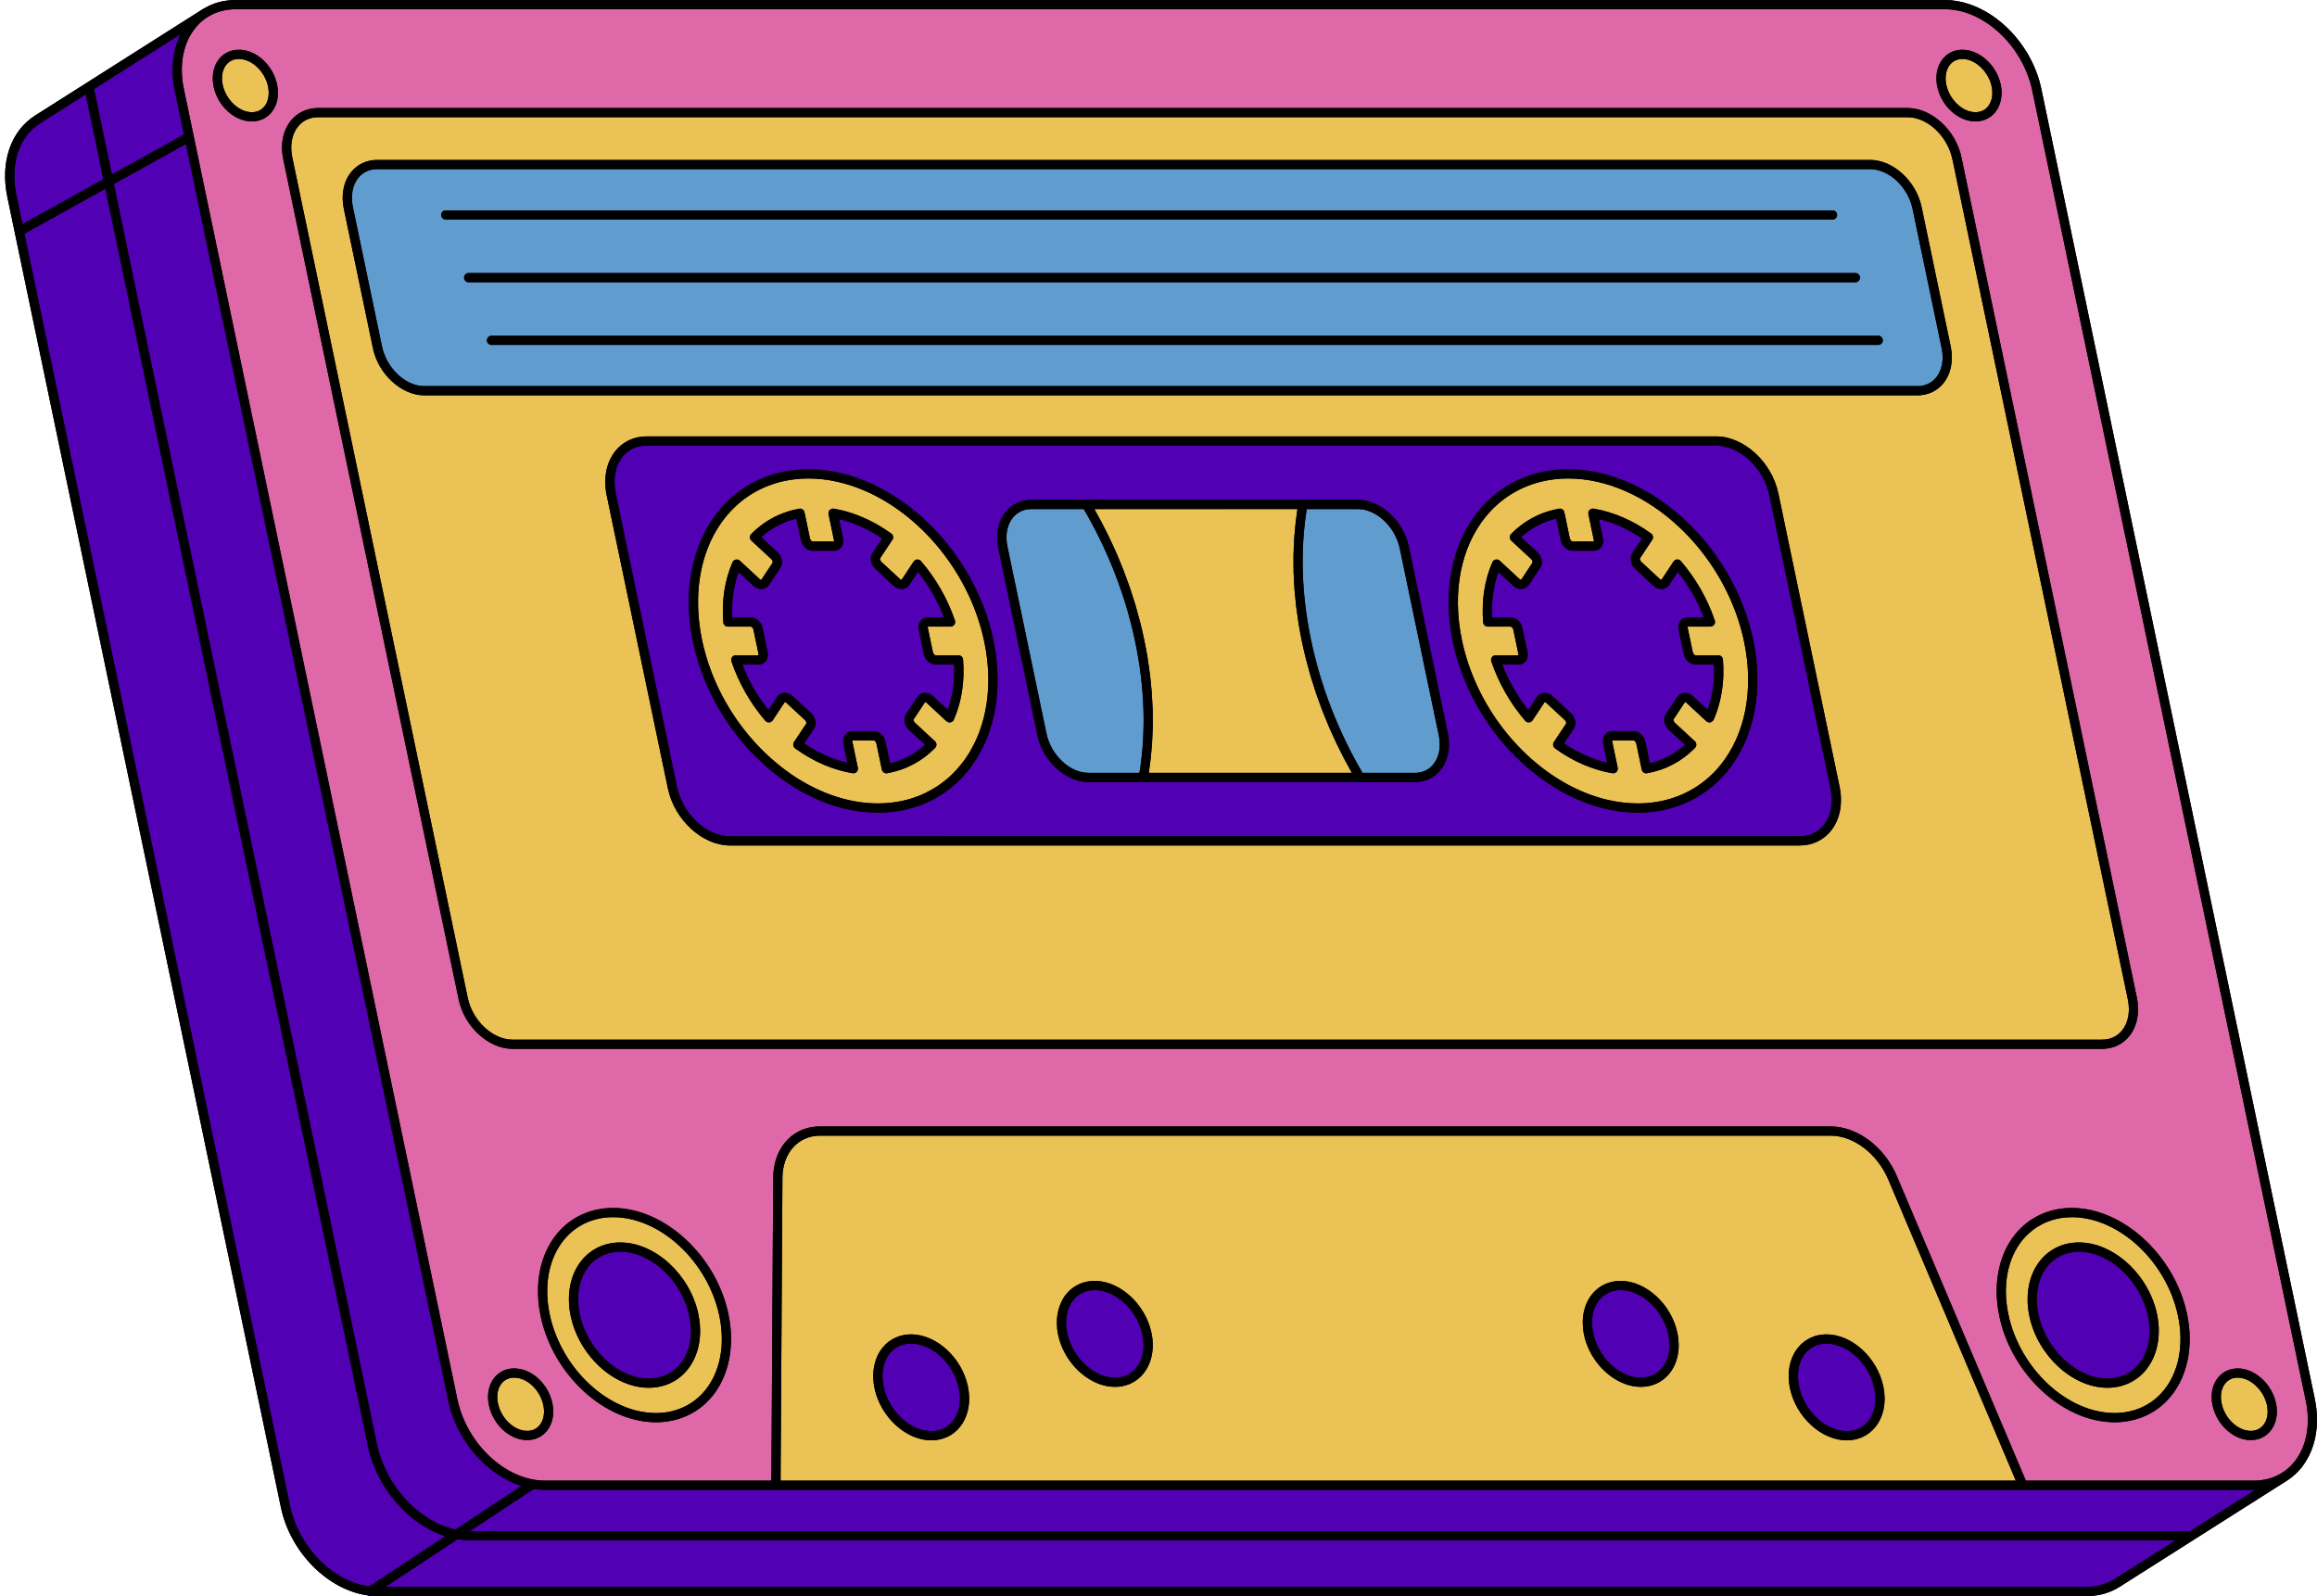
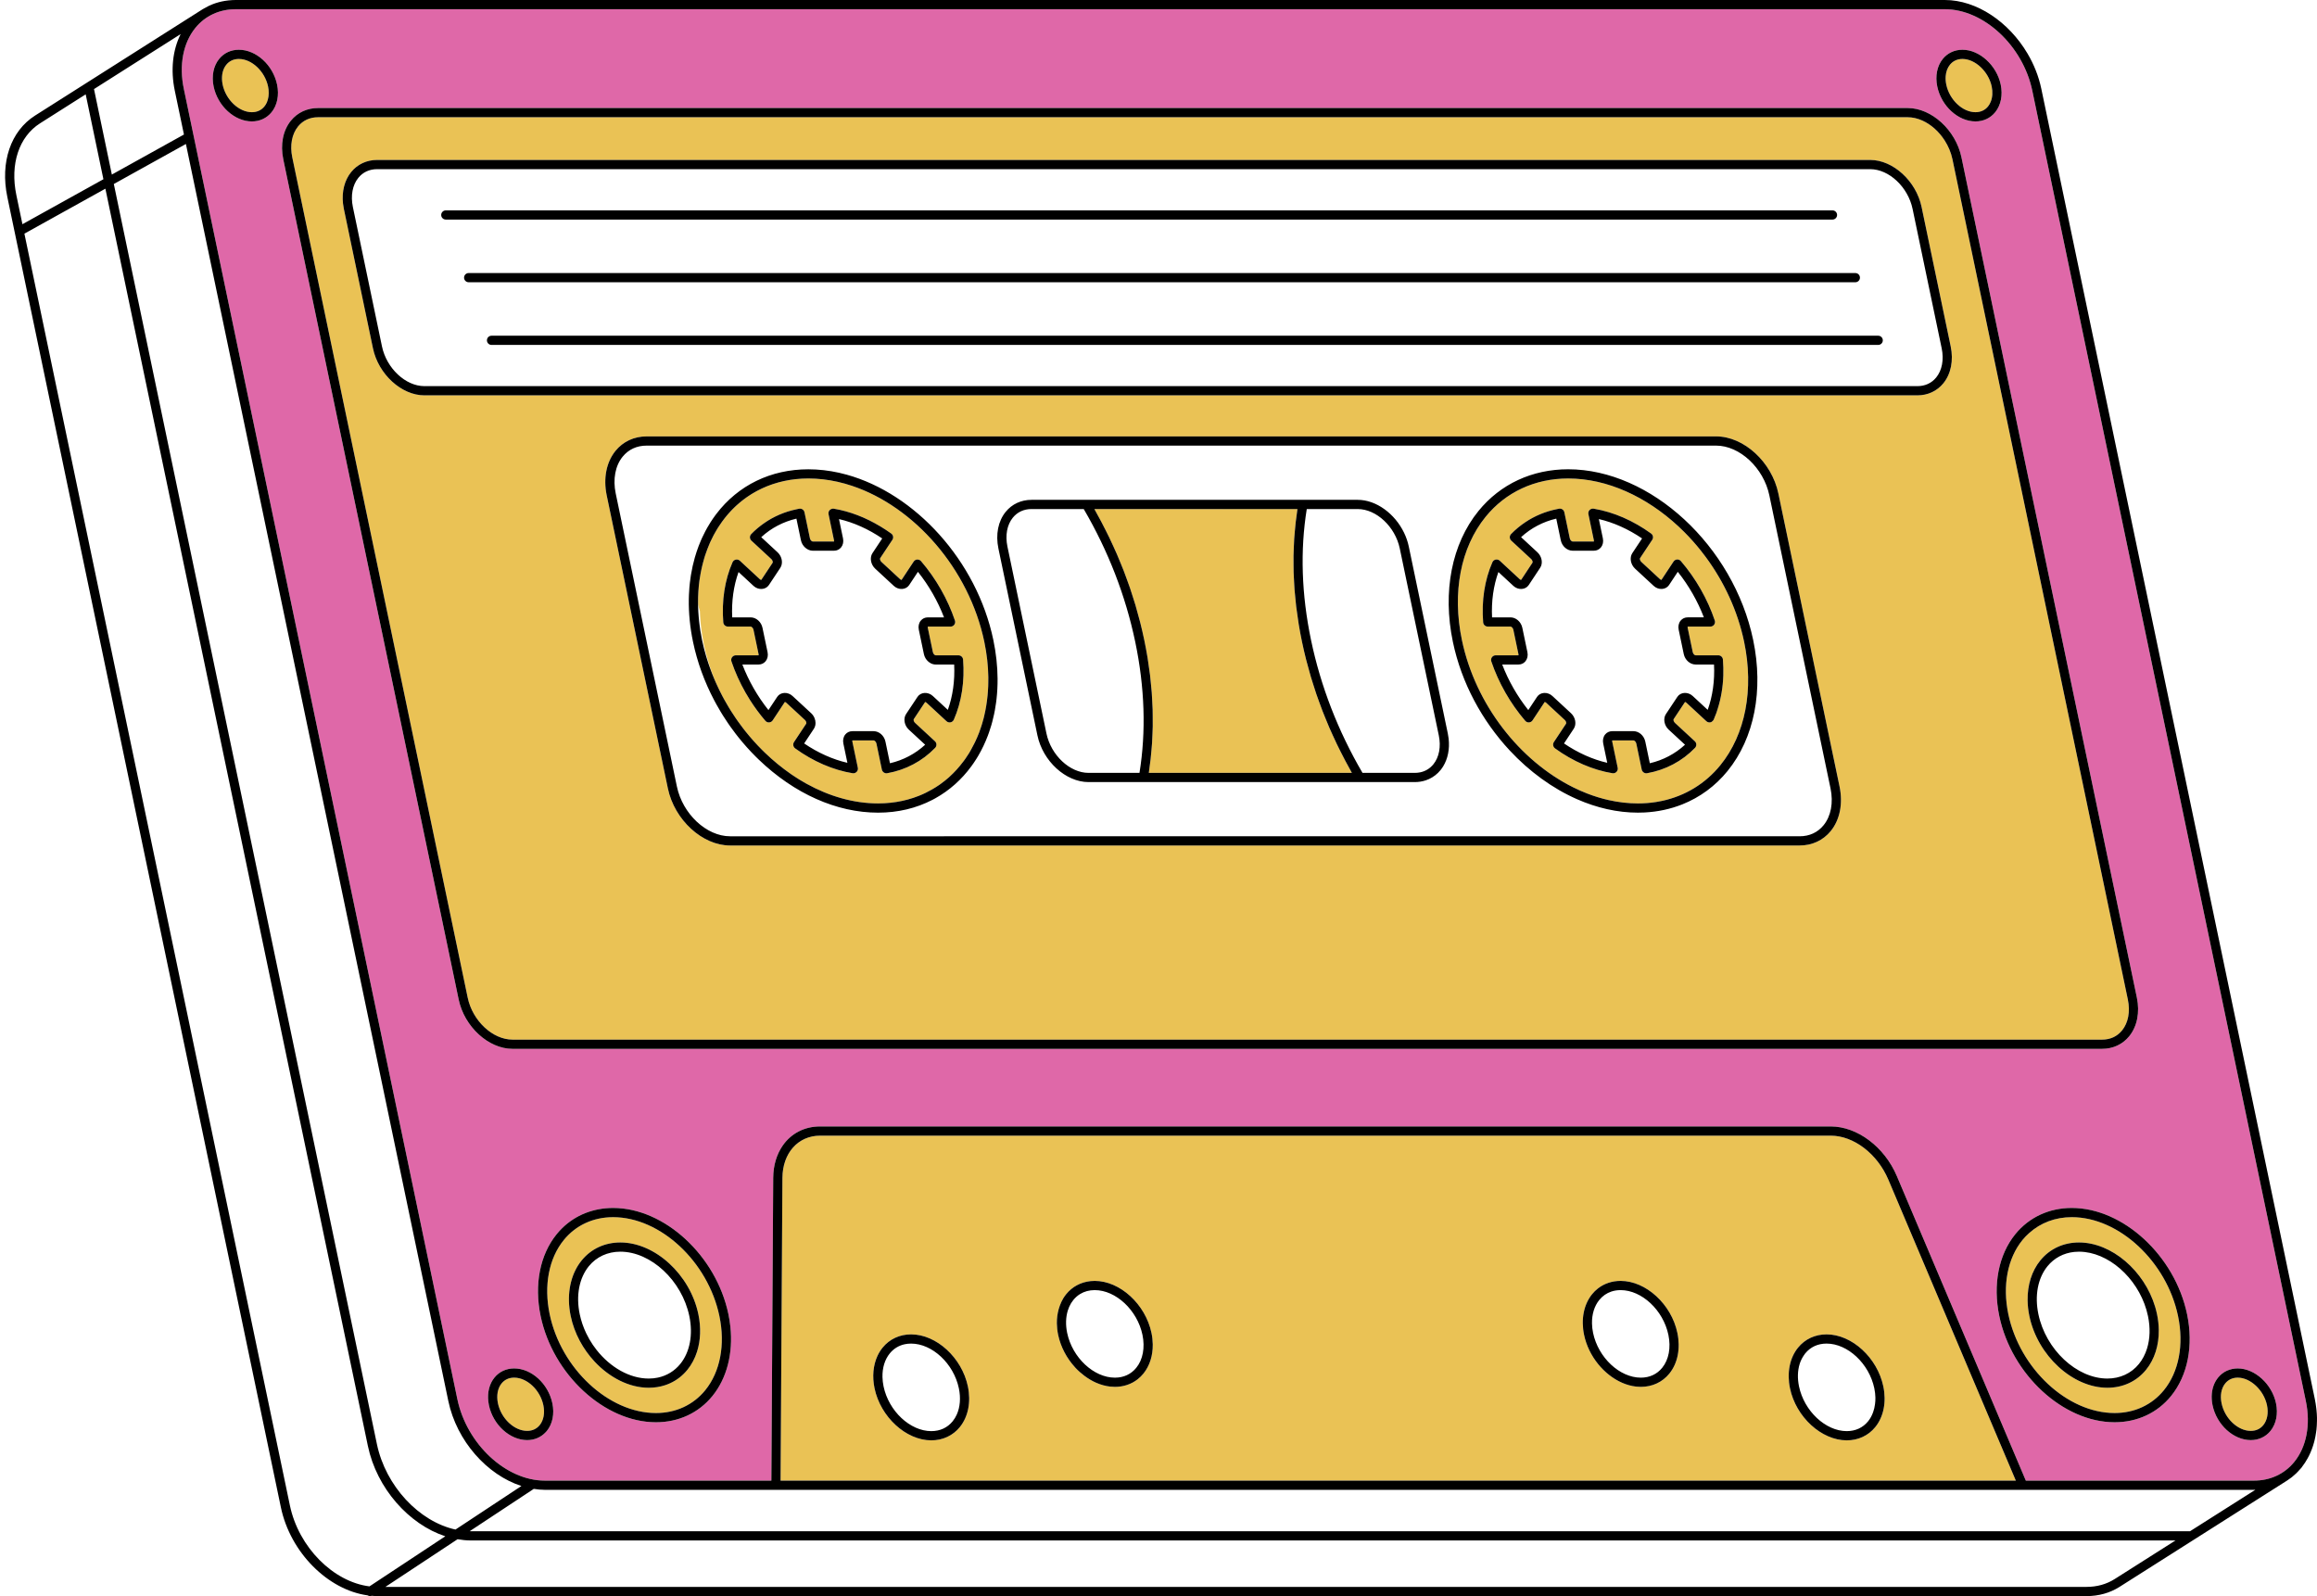
<svg xmlns="http://www.w3.org/2000/svg" height="345.2" preserveAspectRatio="xMidYMid meet" version="1.0" viewBox="-1.1 0.0 501.1 345.2" width="501.1" zoomAndPan="magnify">
  <g id="change1_1">
-     <path d="M499.998,306.568c0.006,0.246-0.002,0.486-0.004,0.729c-0.005,0.334-0.014,0.665-0.035,0.993 c-0.018,0.303-0.041,0.603-0.073,0.9c-0.021,0.192-0.053,0.379-0.08,0.568c-0.084,0.597-0.194,1.18-0.334,1.751 c-0.032,0.129-0.064,0.258-0.098,0.386c-0.283,1.048-0.659,2.045-1.131,2.98c-0.086,0.172-0.177,0.341-0.269,0.508 c-0.172,0.311-0.35,0.616-0.544,0.911c-0.201,0.309-0.413,0.609-0.636,0.898c-0.059,0.077-0.107,0.163-0.168,0.238 c-0.085,0.105-0.183,0.196-0.271,0.298c-0.143,0.167-0.291,0.328-0.442,0.486c-0.139,0.145-0.276,0.292-0.42,0.43 c-0.263,0.252-0.538,0.492-0.822,0.721c-0.047,0.038-0.091,0.081-0.138,0.118c-0.304,0.237-0.619,0.462-0.946,0.671 c-0.015,0.011-0.029,0.02-0.045,0.03l-36.216,22.981c-2.105,1.336-4.519,2.013-7.177,2.013H80.51c-0.41,0-0.819-0.037-1.228-0.07 c-0.112,0.042-0.228,0.07-0.344,0.07c-0.188,0-0.37-0.059-0.531-0.16c-8.563-1.168-16.717-9.255-18.761-19.044L0.485,42.587 c-1.568-7.509,0.731-14.25,5.998-17.593L42.698,2.013c0.028-0.018,0.056-0.034,0.085-0.048c0.013-0.008,0.027-0.015,0.04-0.023 c0.062-0.038,0.127-0.072,0.19-0.11c0.329-0.196,0.667-0.376,1.01-0.541c0.061-0.029,0.121-0.06,0.182-0.088 c0.408-0.188,0.825-0.354,1.251-0.497c0.02-0.007,0.041-0.012,0.061-0.019c0.877-0.291,1.792-0.488,2.743-0.593 c0.075-0.008,0.149-0.015,0.224-0.022C48.942,0.029,49.405,0,49.878,0h369.636c6.91,0,13.851,4.766,17.868,11.56 c1.385,2.343,2.428,4.924,2.995,7.639l59.162,283.388c0.13,0.621,0.222,1.237,0.297,1.85c0.022,0.177,0.042,0.352,0.06,0.528 C499.948,305.504,499.986,306.039,499.998,306.568z" />
-   </g>
+     </g>
  <g id="change2_1">
    <path d="M49.878,1.992c-3.509,0-6.606,1.432-8.718,4.031c-2.659,3.272-3.574,8.074-2.509,13.175l59.162,283.389 c2.028,9.715,10.513,17.619,18.913,17.619h48.998l0.4-65.474c0.017-2.731,0.76-5.11,2.043-6.965 c1.793-2.594,4.647-4.157,8.108-4.157h218.558c5.743,0,11.624,4.417,14.302,10.74l27.894,65.857h49.333 c3.508,0,6.603-1.431,8.716-4.03c2.661-3.274,3.576-8.078,2.51-13.182l-59.162-283.39c-2.028-9.712-10.512-17.613-18.912-17.613 C419.514,1.992,49.878,1.992,49.878,1.992z M419.07,12.739c1.039-1.278,2.549-1.981,4.254-1.981c3.694,0,7.406,3.384,8.275,7.543 c0.475,2.275,0.038,4.453-1.198,5.974c-1.039,1.279-2.551,1.983-4.257,1.983c-3.754,0-7.387-3.316-8.271-7.55 C417.399,16.434,417.835,14.258,419.07,12.739z M57.63,24.277c-1.038,1.277-2.548,1.981-4.253,1.981 c-3.757,0-7.392-3.316-8.276-7.55c-0.474-2.273-0.038-4.448,1.197-5.967c1.039-1.279,2.552-1.983,4.259-1.983 c3.754,0,7.386,3.313,8.269,7.543C59.303,20.578,58.867,22.756,57.63,24.277z M117.167,309.461c-0.082,0.101-0.172,0.192-0.26,0.286 c-1.023,1.093-2.423,1.695-3.993,1.695c-3.757,0-7.392-3.316-8.276-7.549c0,0,0,0,0-0.001l0,0c-0.026-0.125-0.039-0.248-0.059-0.372 c-0.026-0.158-0.058-0.317-0.076-0.474c-0.218-1.96,0.251-3.792,1.332-5.122c1.039-1.279,2.552-1.983,4.259-1.983 c3.754,0,7.387,3.313,8.27,7.544C118.839,305.762,118.403,307.94,117.167,309.461z M152.968,301.916 c-2.97,3.654-7.305,5.667-12.207,5.667c-11.107,0-22.295-10.302-24.938-22.966c-1.419-6.797-0.154-13.252,3.47-17.711 c0.372-0.457,0.765-0.889,1.177-1.294c2.887-2.834,6.743-4.376,11.033-4.376c11.104,0,22.289,10.305,24.933,22.972 c0.189,0.904,0.327,1.801,0.421,2.689C157.473,292.685,156.109,298.052,152.968,301.916z M109.74,226.827 c-5.191,0-10.414-4.784-11.641-10.664L60.16,34.432c-0.666-3.188-0.062-6.229,1.655-8.343c1.429-1.759,3.512-2.727,5.864-2.727 h343.787c5.191,0,10.412,4.783,11.64,10.663l37.939,181.731c0.666,3.188,0.062,6.23-1.657,8.344 c-1.429,1.759-3.511,2.727-5.861,2.727L109.74,226.827L109.74,226.827z M478.607,297.922c1.038-1.278,2.549-1.981,4.253-1.981 c3.694,0,7.406,3.384,8.275,7.543c0.475,2.276,0.039,4.453-1.197,5.974l0,0l0,0c-1.039,1.279-2.551,1.983-4.257,1.983 c-3.754,0-7.387-3.316-8.271-7.549c-0.178-0.853-0.228-1.692-0.156-2.488C477.375,300.079,477.835,298.873,478.607,297.922z M471.898,284.209c1.419,6.796,0.154,13.25-3.468,17.707c-2.97,3.654-7.305,5.667-12.207,5.667 c-11.105,0-22.29-10.303-24.934-22.966c-1.419-6.797-0.154-13.253,3.47-17.712c2.97-3.654,7.304-5.667,12.204-5.667 C458.068,261.237,469.254,271.542,471.898,284.209z" fill="#DF68A8" />
  </g>
  <g id="change3_1">
-     <path d="M245.335,167.145h-11.027c-4.033,0-8.113-3.823-9.093-8.522l-8.438-40.421 c-0.508-2.434-0.082-4.714,1.17-6.253c0.989-1.217,2.385-1.86,4.035-1.86h11.3c5.306,9.079,9.052,18.741,11.137,28.729 C246.475,148.668,246.783,158.194,245.335,167.145z M417.649,81.63c-0.998,1.228-2.407,1.877-4.074,1.877H90.677 c-4.066,0-8.179-3.856-9.168-8.595l-6.292-30.141c-0.513-2.458-0.083-4.758,1.18-6.312c0.997-1.227,2.404-1.876,4.068-1.876h322.898 c4.069,0,8.184,3.856,9.173,8.595l6.292,30.141C419.341,77.776,418.911,80.076,417.649,81.63z M95.314,47.487h299.898 c0.55,0,0.996-0.446,0.996-0.996s-0.446-0.996-0.996-0.996H95.314c-0.55,0-0.996,0.446-0.996,0.996S94.764,47.487,95.314,47.487z M100.259,61.041h299.898c0.55,0,0.996-0.446,0.996-0.996s-0.446-0.996-0.996-0.996H100.259c-0.55,0-0.996,0.446-0.996,0.996 S99.709,61.041,100.259,61.041z M406.098,73.6c0-0.55-0.446-0.996-0.996-0.996H105.205c-0.55,0-0.996,0.446-0.996,0.996 s0.446,0.996,0.996,0.996h299.897C405.652,74.596,406.098,74.15,406.098,73.6z M292.542,110.089h-11.026 c-1.446,8.943-1.137,18.467,0.921,28.321c2.088,10,5.832,19.664,11.134,28.735h11.299c0.412,0,0.808-0.04,1.186-0.119 c0.567-0.119,1.092-0.326,1.569-0.617s0.904-0.666,1.275-1.122c1.252-1.541,1.679-3.821,1.17-6.256l-8.438-40.421 C300.65,113.911,296.573,110.089,292.542,110.089z" fill="#619CCF" />
-   </g>
+     </g>
  <g id="change4_1">
-     <path d="M80.41,312.291L23.516,39.793l15.592-8.656l56.754,271.857c1.806,8.653,8.388,15.982,15.805,18.375 l-14.259,9.419C89.571,329.074,82.318,321.435,80.41,312.291z M23.09,37.751l15.592-8.656l-1.981-9.489 c-0.936-4.483-0.456-8.777,1.267-12.231L19.23,19.264L23.09,37.751z M2.435,42.18l1.317,6.307l17.515-9.724l-3.833-18.359 L7.55,26.676C3.001,29.563,1.041,35.504,2.435,42.18z M469.399,333.145H100.661c-0.937,0-1.872-0.107-2.804-0.266l-15.606,10.309 h367.893c2.273,0,4.329-0.573,6.109-1.703L469.399,333.145z M78.808,343.075l16.399-10.833 c-7.864-2.571-14.831-10.358-16.747-19.544L21.693,40.805L4.178,50.529l57.418,275.039 C63.487,334.627,70.992,342.105,78.808,343.075z M486.362,322.198h-49.986c-0.003,0-0.005,0.001-0.008,0.001H166.713 c-0.002,0-0.003-0.001-0.005-0.001h-49.983c-0.797,0-1.592-0.085-2.385-0.208l-13.855,9.152c0.058,0.001,0.117,0.01,0.175,0.01 h371.877l14.137-8.971C486.57,322.184,486.468,322.198,486.362,322.198z M461.483,294.979c0.783-0.963,1.373-2.096,1.761-3.348 c0.646-2.087,0.729-4.503,0.205-7.014c-1.503-7.199-7.483-13.139-13.685-13.854c-0.414-0.048-0.828-0.072-1.242-0.072 c-0.343,0-0.681,0.017-1.012,0.052c-2.323,0.242-4.355,1.32-5.799,3.096c-2.089,2.57-2.806,6.35-1.966,10.37 c1.602,7.676,8.296,13.92,14.921,13.92C457.41,298.13,459.832,297.011,461.483,294.979z M165.093,153.566l1.899-2.864 c0.693-1.045,2.277-1.14,3.315-0.18l4.032,3.727c0.609,0.568,0.936,1.356,0.939,2.106c0,0.15-0.012,0.298-0.038,0.443 c-0.052,0.289-0.157,0.564-0.318,0.808l-2.105,3.175c2.984,2.028,6.177,3.457,9.35,4.19l-0.872-4.177 c-0.152-0.726,0-1.436,0.417-1.949c0.376-0.463,0.92-0.717,1.53-0.717h4.597c1.19,0,2.29,0.971,2.559,2.259l0.977,4.678 c2.87-0.668,5.469-2.037,7.61-4.005l-3.54-3.272c-0.97-0.906-1.228-2.376-0.591-3.351l2.481-3.733 c0.692-1.043,2.277-1.14,3.314-0.18l3.24,2.999c1.071-2.969,1.54-6.317,1.372-9.808h-3.99c-0.744,0-1.453-0.379-1.945-0.978 c-0.098-0.12-0.188-0.248-0.268-0.384c-0.16-0.272-0.279-0.574-0.346-0.896l-1.101-5.274c-0.152-0.726,0-1.436,0.416-1.947 c0.376-0.463,0.92-0.718,1.531-0.718h3.507c-1.344-3.509-3.27-6.873-5.64-9.852l-1.898,2.868c-0.702,1.045-2.278,1.133-3.312,0.184 l-4.037-3.736c-0.97-0.906-1.228-2.376-0.59-3.35l2.112-3.181c-2.984-2.028-6.176-3.457-9.349-4.189l0.873,4.183 c0.151,0.723-0.001,1.43-0.417,1.941c-0.376,0.463-0.92,0.718-1.531,0.718h-4.597c-1.171,0-2.294-0.989-2.558-2.252l-0.978-4.684 c-2.87,0.669-5.47,2.037-7.61,4.006l3.536,3.273c0.973,0.901,1.235,2.372,0.595,3.35l-2.479,3.739 c-0.702,1.044-2.277,1.133-3.312,0.183l-3.245-3.007c-1.07,2.968-1.54,6.316-1.372,9.807h3.99c1.19,0,2.291,0.971,2.559,2.258 l1.101,5.273c0.152,0.726,0,1.436-0.417,1.948c-0.376,0.463-0.92,0.718-1.531,0.718h-3.507 C160.795,147.222,162.721,150.586,165.093,153.566z M393.292,178.464c-1.273,1.566-3.066,2.393-5.186,2.393H156.792 c-5.101,0-10.259-4.825-11.497-10.755l-13.231-63.378c-0.646-3.095-0.1-5.998,1.499-7.964c1.27-1.563,3.06-2.389,5.176-2.389 h231.313c5.107,0,10.269,4.827,11.508,10.761l13.231,63.378C395.436,173.599,394.889,176.498,393.292,178.464z M313.116,138.818 c1.86,8.909,6.342,17.09,12.289,23.476c4.247,4.561,9.241,8.206,14.56,10.545c4.255,1.871,8.717,2.907,13.171,2.907 c0.486,0,0.969-0.012,1.448-0.037c2.873-0.149,5.609-0.743,8.142-1.75c3.799-1.511,7.139-3.953,9.795-7.221 c5.793-7.126,7.813-17.452,5.542-28.327c-4.25-20.36-22.2-36.923-40.013-36.923c-7.782,0-14.668,3.2-19.391,9.011 C312.866,117.624,310.847,127.945,313.116,138.818z M214.827,118.61l8.438,40.421c1.163,5.573,6.118,10.106,11.043,10.106h70.561 c0.838,0,1.641-0.13,2.388-0.38c0.249-0.083,0.492-0.18,0.728-0.29c0.944-0.439,1.779-1.088,2.459-1.924 c0.204-0.251,0.392-0.516,0.562-0.793c1.024-1.662,1.442-3.767,1.193-6.001c-0.042-0.372-0.102-0.748-0.181-1.127l-2.813-13.474 l-5.626-26.947c-0.218-1.045-0.57-2.053-1.029-3.002c-1.99-4.111-6.01-7.104-10.01-7.104h-70.561c-2.238,0-4.22,0.922-5.58,2.596 C214.769,112.699,214.195,115.585,214.827,118.61z M147.872,129.582c-0.048,3.004,0.258,6.111,0.91,9.235 c0.909,4.354,2.457,8.618,4.6,12.673c0.149,0.283,0.301,0.564,0.455,0.841c0.308,0.558,0.627,1.11,0.956,1.655 c0.164,0.271,0.331,0.542,0.499,0.81c0.338,0.537,0.686,1.067,1.042,1.589c0.178,0.261,0.359,0.52,0.542,0.778 c0.365,0.515,0.74,1.022,1.123,1.52c0.191,0.249,0.385,0.497,0.581,0.742c1.167,1.461,2.423,2.867,3.735,4.178 c0.219,0.218,0.44,0.435,0.662,0.648c7.709,7.413,16.88,11.496,25.824,11.496c4.265,0,8.228-0.936,11.781-2.783 c0.197-0.102,0.392-0.207,0.585-0.314c3.062-1.702,5.695-4.043,7.827-6.96c0.175-0.24,0.347-0.483,0.514-0.73 c0.201-0.296,0.399-0.594,0.589-0.9c0.135-0.217,0.268-0.437,0.398-0.659c0.776-1.33,1.456-2.757,2.022-4.242 c0.094-0.248,0.186-0.499,0.275-0.751c0.177-0.505,0.342-1.019,0.495-1.54c0.076-0.261,0.15-0.523,0.22-0.787 c0.14-0.529,0.268-1.064,0.383-1.607c0.058-0.271,0.112-0.544,0.163-0.819c0.102-0.55,0.192-1.106,0.268-1.669 c0.038-0.281,0.073-0.564,0.105-0.849c0.159-1.427,0.234-2.9,0.223-4.378c-0.019-2.724-0.327-5.532-0.914-8.347 c-3.586-17.178-16.927-31.654-31.71-35.758c-2.19-0.608-4.412-0.988-6.638-1.116c-0.557-0.032-1.113-0.048-1.67-0.048 c-8.093,0-15.16,3.43-19.9,9.661l-0.225,0.302c-0.356,0.482-0.697,0.98-1.023,1.491c-0.246,0.386-0.483,0.78-0.711,1.182 c-0.139,0.245-0.274,0.493-0.407,0.744c-0.243,0.461-0.475,0.93-0.695,1.409c-0.097,0.212-0.192,0.425-0.284,0.64 c-0.336,0.781-0.644,1.593-0.916,2.414c-0.137,0.412-0.265,0.83-0.386,1.252c-0.34,1.19-0.617,2.428-0.823,3.679l-0.043,0.267 c-0.075,0.481-0.142,0.968-0.198,1.459c-0.039,0.34-0.073,0.683-0.103,1.028c-0.046,0.539-0.08,1.083-0.103,1.634 C147.886,128.959,147.877,129.27,147.872,129.582z M364.982,150.521l3.24,2.999c0.536-1.486,0.921-3.065,1.15-4.71 c0.115-0.822,0.191-1.661,0.227-2.511c0.036-0.851,0.034-1.714-0.009-2.586h-3.99c-1.187,0-2.285-0.971-2.554-2.259l-1.101-5.274 c-0.152-0.726,0-1.437,0.417-1.949c0.375-0.462,0.917-0.716,1.525-0.716h3.508c-1.34-3.507-3.265-6.871-5.637-9.851l-1.898,2.868 c-0.702,1.046-2.278,1.133-3.312,0.184l-4.037-3.736c-0.97-0.906-1.228-2.376-0.59-3.351l2.112-3.18 c-2.984-2.028-6.176-3.457-9.35-4.189l0.873,4.183c0.151,0.723-0.001,1.43-0.417,1.941c-0.376,0.463-0.92,0.718-1.532,0.718h-4.597 c-1.19,0-2.29-0.968-2.558-2.252l-0.978-4.684c-2.87,0.669-5.47,2.037-7.61,4.006l3.536,3.273c0.488,0.452,0.797,1.046,0.903,1.65 c0.079,0.453,0.044,0.911-0.115,1.318c-0.053,0.136-0.12,0.266-0.201,0.388l-2.47,3.733c-0.702,1.046-2.278,1.133-3.312,0.184 l-3.245-3.007c-0.268,0.742-0.498,1.508-0.69,2.293s-0.346,1.592-0.461,2.414c-0.23,1.644-0.305,3.354-0.221,5.1h3.989 c1.19,0,2.291,0.971,2.559,2.259l1.101,5.273c0.152,0.726,0,1.436-0.417,1.949c-0.282,0.347-0.659,0.577-1.086,0.67 c-0.143,0.031-0.291,0.047-0.444,0.047h-3.506c1.343,3.509,3.269,6.873,5.641,9.853l1.898-2.864c0.693-1.044,2.277-1.14,3.315-0.18 l4.028,3.727c0.977,0.905,1.234,2.378,0.587,3.356l-2.105,3.175c2.984,2.028,6.176,3.457,9.35,4.19l-0.872-4.177 c-0.151-0.726,0-1.436,0.417-1.949c0.376-0.463,0.92-0.717,1.531-0.717h4.597c1.19,0,2.29,0.971,2.559,2.259l0.977,4.678 c2.87-0.668,5.47-2.037,7.61-4.005l-3.54-3.272c-0.97-0.906-1.228-2.376-0.591-3.351l2.48-3.733 C362.359,149.657,363.944,149.561,364.982,150.521z M404.259,300.239c-1.113-5.332-5.747-9.669-10.329-9.669 c-1.888,0-3.484,0.737-4.617,2.131c-0.127,0.156-0.237,0.326-0.349,0.495c-0.361,0.545-0.654,1.146-0.856,1.803 c-0.441,1.435-0.496,3.1-0.134,4.833c1.113,5.332,5.744,9.67,10.324,9.67c1.89,0,3.489-0.737,4.622-2.132 c0.473-0.582,0.832-1.262,1.094-2.003c0.188-0.531,0.319-1.096,0.395-1.688c0.058-0.455,0.095-0.921,0.085-1.403 C404.481,301.614,404.403,300.932,404.259,300.239z M358.383,295.804c1.43-1.76,1.919-4.358,1.34-7.129 c-1.113-5.332-5.747-9.67-10.329-9.67c-0.708,0-1.375,0.104-1.992,0.307c-1.028,0.338-1.917,0.953-2.626,1.824 c-0.536,0.66-0.94,1.437-1.204,2.298c-0.265,0.861-0.39,1.804-0.37,2.796c0.013,0.661,0.091,1.343,0.236,2.036 c1.113,5.332,5.744,9.67,10.324,9.67C355.652,297.937,357.249,297.2,358.383,295.804z M206.274,300.239 c-1.113-5.332-5.747-9.669-10.329-9.669c-0.236,0-0.467,0.012-0.694,0.034s-0.448,0.057-0.665,0.102 c-1.299,0.273-2.409,0.948-3.259,1.994c-1.072,1.319-1.615,3.111-1.575,5.094c0,0.021,0.004,0.043,0.004,0.064 c0.017,0.641,0.092,1.301,0.232,1.972c1.113,5.332,5.744,9.67,10.324,9.67c1.89,0,3.489-0.737,4.623-2.132 c0.357-0.44,0.656-0.932,0.893-1.466C206.542,304.3,206.708,302.318,206.274,300.239z M235.657,279.005 c-1.181,0-2.249,0.288-3.16,0.845c-0.547,0.334-1.037,0.765-1.462,1.288c-0.357,0.44-0.656,0.932-0.894,1.466 c-0.119,0.267-0.222,0.545-0.311,0.832c-0.441,1.434-0.496,3.099-0.134,4.832c1.113,5.332,5.747,9.67,10.329,9.67 c1.886,0,3.482-0.737,4.615-2.131c1.431-1.76,1.919-4.359,1.34-7.131C244.868,283.343,240.237,279.005,235.657,279.005z M124.277,284.21c0.3,1.439,0.78,2.828,1.404,4.135c0.208,0.436,0.432,0.862,0.672,1.278c0.478,0.832,1.016,1.624,1.603,2.364 c2.936,3.703,7.105,6.143,11.247,6.143c0.686,0,1.352-0.07,1.99-0.206c1.915-0.41,3.586-1.419,4.824-2.942 c1.044-1.284,1.745-2.871,2.08-4.639s0.304-3.717-0.115-5.726c-1.603-7.678-8.298-13.926-14.923-13.926 c-0.686,0-1.352,0.07-1.991,0.207c-0.319,0.068-0.632,0.153-0.937,0.254c-0.61,0.202-1.189,0.47-1.73,0.799 c-0.271,0.165-0.532,0.345-0.783,0.54c-0.502,0.39-0.963,0.841-1.375,1.349c-0.522,0.642-0.959,1.361-1.306,2.139 c-0.348,0.779-0.607,1.617-0.775,2.502c-0.168,0.884-0.244,1.814-0.226,2.774C123.954,282.215,124.067,283.205,124.277,284.21z" fill="#5200B4" />
-   </g>
+     </g>
  <g id="change5_1">
-     <path d="M429.451,21.972c-0.151,0.384-0.346,0.739-0.596,1.046c-0.663,0.816-1.601,1.247-2.711,1.247 c-2.799,0-5.634-2.676-6.321-5.965c-0.132-0.631-0.173-1.247-0.129-1.825c0.074-0.963,0.387-1.823,0.922-2.48 c0.662-0.815,1.599-1.246,2.708-1.246c2.754,0,5.65,2.729,6.324,5.958C429.898,19.903,429.819,21.036,429.451,21.972z M470.472,289.192c0.013,0.734-0.01,1.457-0.068,2.165c0,0.006-0.001,0.013-0.001,0.019c-0.059,0.709-0.153,1.405-0.282,2.083 c-0.001,0.006-0.002,0.012-0.003,0.018c-0.13,0.679-0.295,1.341-0.494,1.983c-0.001,0.004-0.002,0.008-0.004,0.012 c-0.2,0.643-0.435,1.266-0.703,1.866c-0.001,0.003-0.002,0.005-0.003,0.008c-0.269,0.601-0.573,1.179-0.91,1.732 c-0.001,0.001-0.001,0.002-0.002,0.003c-0.338,0.553-0.71,1.08-1.114,1.578l-0.001,0.001c-2.585,3.18-6.371,4.931-10.661,4.931 c-10.212,0-20.522-9.592-22.984-21.382c-1.296-6.207-0.178-12.057,3.066-16.048c0.443-0.545,0.933-1.032,1.444-1.492 c2.465-2.22,5.661-3.439,9.214-3.439c10.212,0,20.523,9.594,22.985,21.387c0.002,0.008,0.003,0.015,0.004,0.023 c0.158,0.761,0.28,1.516,0.366,2.264c0.001,0.012,0.003,0.024,0.004,0.037c0.085,0.751,0.135,1.494,0.149,2.225 C470.471,289.175,470.472,289.183,470.472,289.192z M465.781,287.605c-0.016-1.106-0.142-2.244-0.382-3.396 c-0.112-0.535-0.246-1.063-0.401-1.584c-2.331-7.811-9.426-13.926-16.477-13.926c-3.354,0-6.322,1.379-8.357,3.883 c-1.852,2.278-2.801,5.315-2.753,8.636c0.008,0.553,0.043,1.115,0.107,1.682c0.064,0.567,0.156,1.14,0.276,1.716 c1.785,8.549,9.353,15.505,16.871,15.505c1.678,0,3.26-0.345,4.677-1.003s2.669-1.63,3.687-2.883 C464.88,293.959,465.828,290.924,465.781,287.605z M290.671,166.044c-0.292-0.529-0.584-1.058-0.866-1.59 c-0.339-0.64-0.666-1.284-0.991-1.93c-0.268-0.532-0.536-1.064-0.794-1.6c-0.315-0.655-0.615-1.315-0.915-1.975 c-0.242-0.534-0.488-1.067-0.72-1.604c-0.292-0.675-0.567-1.354-0.843-2.034c-0.215-0.53-0.436-1.058-0.641-1.59 c-0.271-0.702-0.523-1.409-0.777-2.115c-0.186-0.518-0.38-1.033-0.557-1.553c-0.253-0.743-0.484-1.492-0.719-2.24 c-0.153-0.49-0.317-0.977-0.462-1.469c-0.247-0.834-0.469-1.673-0.692-2.513c-0.11-0.411-0.231-0.82-0.335-1.233 c-0.316-1.255-0.609-2.515-0.873-3.781c-0.266-1.275-0.502-2.544-0.711-3.807c-0.07-0.422-0.119-0.84-0.183-1.261 c-0.126-0.839-0.256-1.679-0.357-2.512c-0.06-0.499-0.099-0.993-0.151-1.489c-0.078-0.751-0.16-1.502-0.217-2.248 c-0.04-0.527-0.06-1.049-0.089-1.573c-0.04-0.708-0.085-1.418-0.107-2.121c-0.016-0.541-0.013-1.076-0.019-1.614 c-0.007-0.681-0.017-1.362-0.005-2.038c0.009-0.546,0.036-1.086,0.057-1.629c0.025-0.66,0.048-1.321,0.091-1.976 c0.036-0.546,0.087-1.087,0.135-1.629c0.056-0.644,0.112-1.288,0.185-1.927c0.062-0.543,0.139-1.081,0.214-1.621 c0.059-0.427,0.102-0.859,0.169-1.283H235.58c0.207,0.364,0.397,0.735,0.6,1.101c0.293,0.53,0.585,1.06,0.868,1.594 c0.339,0.639,0.665,1.281,0.989,1.925c0.269,0.534,0.538,1.068,0.797,1.606c0.314,0.653,0.614,1.311,0.913,1.969 c0.244,0.537,0.49,1.072,0.724,1.612c0.29,0.67,0.564,1.345,0.838,2.02c0.217,0.534,0.44,1.067,0.647,1.604 c0.269,0.697,0.519,1.399,0.772,2.1c0.188,0.522,0.383,1.041,0.562,1.566c0.251,0.738,0.481,1.481,0.714,2.224 c0.155,0.494,0.32,0.986,0.467,1.482c0.245,0.828,0.465,1.661,0.687,2.494c0.111,0.416,0.234,0.83,0.339,1.248 c0.316,1.253,0.608,2.512,0.872,3.776c0.266,1.274,0.502,2.543,0.71,3.806c0.069,0.42,0.119,0.836,0.182,1.254 c0.127,0.841,0.256,1.683,0.357,2.519c0.06,0.496,0.099,0.988,0.15,1.483c0.078,0.753,0.16,1.506,0.217,2.254 c0.04,0.524,0.059,1.043,0.089,1.564c0.04,0.712,0.085,1.425,0.107,2.132c0.016,0.537,0.013,1.068,0.018,1.602 c0.007,0.685,0.017,1.371,0.005,2.051c-0.009,0.542-0.036,1.079-0.057,1.618c-0.025,0.664-0.049,1.329-0.092,1.989 c-0.035,0.544-0.087,1.082-0.134,1.622c-0.057,0.647-0.113,1.293-0.186,1.935c-0.062,0.542-0.139,1.079-0.213,1.617 c-0.059,0.429-0.103,0.862-0.17,1.288h43.918C291.063,166.781,290.873,166.41,290.671,166.044z M453.527,224.835H109.74 c-4.299,0-8.646-4.073-9.691-9.079L62.11,34.025c-0.543-2.599-0.086-5.033,1.251-6.679c1.059-1.303,2.552-1.992,4.319-1.992h343.787 c1.075,0,2.152,0.255,3.18,0.715c1.878,0.84,3.586,2.37,4.816,4.282c0.791,1.229,1.387,2.613,1.694,4.081l37.939,181.732 c0.271,1.299,0.293,2.558,0.079,3.697s-0.663,2.159-1.332,2.983C456.784,224.146,455.291,224.835,453.527,224.835z M396.741,170.101 l-13.231-63.378c-1.421-6.807-7.458-12.345-13.458-12.345H138.739c-2.697,0-5.084,1.11-6.722,3.125 c-1.978,2.434-2.672,5.943-1.903,9.628l13.231,63.378c1.42,6.804,7.453,12.34,13.447,12.34h231.313c2.701,0,5.092-1.111,6.732-3.129 l0,0l0,0C396.816,177.286,397.509,173.781,396.741,170.101z M420.779,74.912l-6.292-30.141c-1.172-5.613-6.162-10.18-11.123-10.18 H80.466c-2.252,0-4.246,0.927-5.615,2.612c-1.438,1.769-2.059,4.216-1.766,6.841c0.037,0.334,0.095,0.671,0.162,1.009 c0.008,0.042,0.011,0.083,0.02,0.125l0,0c0,0,0,0,0,0.001l6.292,30.141c1.172,5.613,6.16,10.18,11.118,10.18h322.898 c2.254,0,4.25-0.928,5.619-2.613C420.837,80.865,421.415,77.959,420.779,74.912z M358.337,173.211 c-0.417,0.09-0.839,0.168-1.265,0.236c-1.278,0.203-2.592,0.306-3.936,0.306c-1.058,0-2.116-0.062-3.172-0.183 s-2.109-0.301-3.156-0.536c-1.571-0.354-3.129-0.833-4.663-1.429c-1.023-0.397-2.034-0.845-3.032-1.342 c-11.478-5.715-21.123-17.846-24.047-31.853c-2.146-10.282-0.274-19.998,5.137-26.655c4.338-5.337,10.675-8.276,17.845-8.276 c8.46,0,16.959,3.963,23.851,10.362c0.431,0.4,0.855,0.809,1.273,1.228c1.254,1.256,2.447,2.594,3.569,4.004 c0.374,0.47,0.74,0.948,1.098,1.434c3.938,5.343,6.873,11.612,8.271,18.311c2.147,10.286,0.275,20.004-5.138,26.663 C367.722,169.482,363.346,172.135,358.337,173.211z M369.337,155.878c0.067-0.076,0.142-0.146,0.184-0.241 c0.209-0.476,0.402-0.962,0.58-1.457c0.105-0.291,0.193-0.591,0.287-0.888c0.713-2.255,1.129-4.678,1.212-7.199 c0.037-1.136,0.01-2.291-0.084-3.457c-0.042-0.517-0.474-0.916-0.993-0.916H365.6c-0.187,0-0.522-0.283-0.604-0.674l-1.101-5.273 c-0.002-0.008,0-0.011-0.001-0.018c-0.028-0.154-0.001-0.244-0.006-0.248h4.923c0.321,0,0.622-0.155,0.809-0.415 c0.094-0.13,0.153-0.279,0.176-0.434c0.023-0.154,0.01-0.314-0.041-0.466c-1.56-4.631-4.095-9.073-7.329-12.848 c-0.203-0.237-0.507-0.369-0.818-0.346l0,0l0,0c-0.312,0.019-0.597,0.184-0.769,0.445l-0.72,1.089l-1.904,2.88 c-0.065,0-0.188-0.043-0.316-0.161l-4.031-3.73c-0.304-0.284-0.355-0.686-0.283-0.795l2.646-3.984 c0.296-0.445,0.187-1.045-0.246-1.358c-3.855-2.79-8.096-4.635-12.272-5.346c-0.05-0.008-0.099-0.021-0.149-0.03 c-0.04-0.007-0.081-0.003-0.121-0.005s-0.081-0.008-0.121-0.005c-0.24,0.02-0.468,0.125-0.638,0.303s-0.267,0.41-0.276,0.651 c-0.003,0.08,0.004,0.161,0.02,0.242l1.18,5.654c0.004,0.021,0.001,0.03,0.003,0.049c0.007,0.055,0.013,0.11,0.01,0.143 c-0.004,0.043-0.012,0.067-0.012,0.068h-4.597c-0.138,0-0.355-0.152-0.494-0.385c-0.051-0.085-0.093-0.179-0.114-0.283l-1.18-5.654 c-0.11-0.526-0.617-0.87-1.148-0.777l0,0l0,0c-0.16,0.028-0.315,0.07-0.473,0.102c-2.497,0.503-4.82,1.474-6.878,2.864 c-1.083,0.731-2.1,1.567-3.021,2.523c-0.186,0.193-0.286,0.452-0.279,0.719c0.008,0.267,0.123,0.521,0.319,0.703l4.304,3.984 c0.304,0.282,0.355,0.679,0.279,0.794l-0.928,1.404l-1.526,2.309c-0.065,0-0.188-0.043-0.316-0.16l-4.305-3.989 c-0.224-0.208-0.531-0.296-0.831-0.249c-0.016,0.002-0.032,0.001-0.048,0.004c-0.316,0.066-0.58,0.28-0.709,0.574 c-1.68,3.826-2.372,8.321-2,12.999c0.041,0.518,0.473,0.917,0.993,0.917h4.924c0.189,0,0.528,0.283,0.609,0.674l1.101,5.273 c0.035,0.17,0.001,0.264,0.003,0.267h-4.924c-0.321,0-0.622,0.155-0.809,0.415c-0.187,0.261-0.237,0.595-0.134,0.9 c0.391,1.158,0.843,2.304,1.352,3.431c1.017,2.254,2.259,4.43,3.692,6.469c0.717,1.02,1.481,2.005,2.289,2.948 c0.203,0.237,0.506,0.371,0.818,0.346l0,0l0,0c0.312-0.019,0.596-0.183,0.769-0.444l2.625-3.969c0.064,0,0.185,0.043,0.317,0.165 l4.028,3.728c0.152,0.141,0.241,0.311,0.282,0.46c0.004,0.014,0.002,0.024,0.005,0.038c0.029,0.131,0.026,0.244-0.008,0.295 l-1.494,2.253l-1.147,1.73c-0.074,0.111-0.122,0.232-0.147,0.356c-0.074,0.371,0.068,0.767,0.393,1.002 c3.9,2.823,8.196,4.682,12.421,5.376c0.324,0.053,0.653-0.057,0.881-0.294c0.227-0.237,0.323-0.571,0.256-0.893l0,0l0,0 l-0.473-2.266l-0.706-3.382c-0.012-0.057-0.009-0.091-0.009-0.13c0-0.02-0.006-0.051-0.005-0.066 c0.004-0.045,0.012-0.069,0.011-0.07h4.597c0.189,0,0.527,0.283,0.609,0.674l1.179,5.648c0.098,0.468,0.511,0.792,0.974,0.792 c0.057,0,0.116-0.005,0.174-0.015c4.003-0.705,7.59-2.603,10.372-5.489c0.093-0.096,0.165-0.21,0.212-0.332s0.071-0.254,0.067-0.388 c-0.008-0.267-0.123-0.521-0.32-0.703l-4.305-3.98c-0.304-0.284-0.354-0.685-0.283-0.795l2.461-3.713 c0.064,0,0.186,0.043,0.317,0.165l4.304,3.984c0.121,0.112,0.267,0.19,0.422,0.231c0.147,0.039,0.304,0.046,0.457,0.013 C369.026,156.166,369.196,156.037,369.337,155.878z M56.877,18.709c-0.686-3.286-3.521-5.958-6.319-5.958 c-1.112,0-2.05,0.431-2.713,1.247c-0.748,0.92-1.063,2.236-0.894,3.678c0.024,0.206,0.058,0.415,0.102,0.625 c0.687,3.289,3.524,5.965,6.326,5.965c1.109,0,2.045-0.43,2.707-1.245c0.214-0.263,0.392-0.559,0.534-0.881 c0.002-0.005,0.004-0.011,0.006-0.016c0.084-0.194,0.151-0.399,0.209-0.61C57.064,20.676,57.087,19.714,56.877,18.709z M149.873,130.287c-0.003-1.59,0.091-3.149,0.29-4.663c0.014-0.109,0.029-0.217,0.044-0.325c0.057-0.403,0.126-0.8,0.197-1.197 c0.048-0.263,0.099-0.525,0.153-0.786c0.061-0.296,0.126-0.589,0.195-0.881c0.069-0.291,0.143-0.579,0.22-0.865 c0.08-0.297,0.161-0.593,0.249-0.886c0.049-0.162,0.098-0.324,0.149-0.484c0.054-0.17,0.116-0.335,0.173-0.503 c0.205-0.6,0.429-1.192,0.671-1.769c0.067-0.159,0.128-0.32,0.197-0.477c0.042-0.096,0.084-0.192,0.128-0.287 c0.085-0.186,0.179-0.366,0.268-0.549c0.133-0.274,0.262-0.551,0.403-0.818c0.028-0.053,0.058-0.105,0.087-0.159 c0.16-0.299,0.33-0.59,0.501-0.881c0.115-0.196,0.231-0.392,0.351-0.583c0.106-0.168,0.218-0.331,0.327-0.497 c0.197-0.299,0.397-0.595,0.605-0.883c0.184-0.253,0.373-0.502,0.566-0.747c0.149-0.189,0.298-0.377,0.452-0.56 c0.108-0.129,0.218-0.256,0.328-0.382c0.175-0.2,0.353-0.397,0.535-0.59c0.12-0.128,0.242-0.254,0.365-0.378 c0.175-0.177,0.352-0.351,0.531-0.522c0.139-0.132,0.28-0.263,0.422-0.391c0.167-0.151,0.336-0.297,0.507-0.442 c0.163-0.138,0.327-0.275,0.493-0.408c0.154-0.124,0.311-0.243,0.469-0.363c0.189-0.143,0.38-0.285,0.574-0.421 c0.139-0.098,0.28-0.193,0.421-0.288c0.217-0.145,0.434-0.289,0.656-0.427c0.124-0.077,0.249-0.15,0.374-0.224 c0.243-0.144,0.487-0.286,0.735-0.42c0.109-0.059,0.22-0.115,0.33-0.172c0.267-0.139,0.536-0.275,0.809-0.403 c0.097-0.046,0.197-0.088,0.295-0.132c0.288-0.13,0.577-0.257,0.871-0.374c0.092-0.037,0.185-0.07,0.277-0.105 c0.303-0.117,0.607-0.23,0.916-0.334c0.091-0.03,0.183-0.057,0.274-0.086c0.312-0.1,0.625-0.198,0.943-0.286 c0.1-0.028,0.203-0.051,0.304-0.077c0.311-0.081,0.622-0.16,0.938-0.229c0.122-0.026,0.246-0.047,0.369-0.071 c0.299-0.06,0.598-0.12,0.902-0.168c0.156-0.025,0.314-0.042,0.471-0.064c0.274-0.039,0.548-0.079,0.825-0.109 c0.225-0.024,0.454-0.037,0.682-0.055c0.214-0.017,0.427-0.039,0.642-0.05c0.448-0.023,0.9-0.036,1.356-0.036 c2.115,0,4.233,0.248,6.328,0.719c1.047,0.236,2.089,0.527,3.121,0.872c13.421,4.481,25.314,17.915,28.62,33.747 c0.137,0.655,0.257,1.31,0.361,1.963c0.043,0.268,0.073,0.533,0.11,0.8c0.053,0.378,0.11,0.756,0.152,1.132 c0.041,0.367,0.068,0.73,0.098,1.095c0.023,0.269,0.051,0.54,0.068,0.808c0.026,0.413,0.038,0.822,0.051,1.231 c0.007,0.216,0.018,0.432,0.022,0.647c0.005,0.366-0.003,0.728-0.009,1.09c-0.005,0.293-0.008,0.586-0.019,0.877 c-0.014,0.356-0.037,0.708-0.062,1.06c-0.02,0.29-0.042,0.579-0.07,0.866c-0.146,1.53-0.391,3.02-0.735,4.46 c-0.038,0.16-0.074,0.322-0.115,0.481c-0.111,0.434-0.233,0.861-0.362,1.285c-0.059,0.194-0.123,0.386-0.186,0.578 c-0.132,0.404-0.266,0.808-0.415,1.202c-0.004,0.011-0.008,0.023-0.012,0.034c-0.013,0.034-0.029,0.067-0.042,0.101 c-0.23,0.597-0.483,1.182-0.75,1.755c-0.076,0.163-0.157,0.324-0.237,0.485c-0.222,0.452-0.456,0.894-0.7,1.326 c-0.124,0.219-0.243,0.441-0.373,0.656c-0.031,0.051-0.061,0.103-0.093,0.154c-0.236,0.382-0.484,0.755-0.738,1.122 c-0.074,0.107-0.149,0.214-0.225,0.319c-0.082,0.114-0.17,0.222-0.253,0.334c-0.913,1.226-1.922,2.341-3.022,3.335 c-0.061,0.055-0.119,0.113-0.18,0.167c-0.512,0.452-1.049,0.872-1.599,1.273c-0.117,0.085-0.232,0.175-0.351,0.258 c-0.519,0.363-1.058,0.696-1.609,1.014c-0.915,0.527-1.865,0.995-2.853,1.387c-0.002,0.001-0.004,0.002-0.006,0.002 c-0.383,0.152-0.771,0.293-1.164,0.425c-0.01,0.003-0.019,0.006-0.029,0.01c-0.385,0.128-0.775,0.246-1.169,0.354 c-0.023,0.006-0.046,0.012-0.069,0.018c-0.381,0.103-0.766,0.197-1.154,0.281c-0.049,0.01-0.098,0.02-0.146,0.03 c-0.365,0.077-0.733,0.146-1.105,0.206c-0.095,0.015-0.192,0.027-0.288,0.041c-0.33,0.049-0.662,0.095-0.997,0.131 c-0.185,0.02-0.373,0.032-0.56,0.047c-0.255,0.022-0.51,0.046-0.768,0.06c-0.457,0.024-0.917,0.038-1.382,0.038 c-5.271,0-10.556-1.539-15.459-4.246c-0.019-0.011-0.039-0.02-0.058-0.031c-0.337-0.187-0.67-0.386-1.003-0.584 c-0.186-0.111-0.374-0.217-0.559-0.332c-0.198-0.122-0.392-0.251-0.588-0.376c-0.328-0.21-0.656-0.42-0.98-0.642 c-0.076-0.052-0.151-0.106-0.227-0.159c-1.92-1.33-3.784-2.854-5.568-4.57c-0.213-0.205-0.425-0.411-0.634-0.621 c-1.259-1.258-2.466-2.608-3.587-4.011c-0.188-0.235-0.374-0.473-0.558-0.713c-0.368-0.479-0.728-0.966-1.079-1.46 c-0.176-0.248-0.349-0.497-0.521-0.748c-0.343-0.502-0.676-1.01-1.001-1.527c-0.147-0.233-0.291-0.468-0.434-0.703 c-0.024-0.04-0.049-0.081-0.073-0.121c-0.288-0.478-0.567-0.962-0.84-1.453c-0.058-0.104-0.115-0.208-0.172-0.312 c-0.107-0.195-0.213-0.389-0.317-0.586c-0.449-0.849-0.865-1.708-1.259-2.575c-0.073-0.16-0.148-0.319-0.219-0.48 c-0.134-0.303-0.26-0.608-0.387-0.913c-0.102-0.245-0.204-0.489-0.301-0.736c-0.106-0.267-0.207-0.535-0.307-0.803 c-0.109-0.291-0.216-0.583-0.319-0.877c-0.086-0.244-0.17-0.488-0.252-0.733c-0.109-0.327-0.213-0.655-0.315-0.985 c-0.068-0.222-0.138-0.443-0.203-0.666c-0.11-0.377-0.213-0.757-0.313-1.137c-0.048-0.181-0.099-0.361-0.144-0.542 c-0.141-0.565-0.274-1.132-0.393-1.703c-0.003-0.014-0.005-0.027-0.007-0.04c-0.142-0.681-0.263-1.361-0.37-2.039 c-0.039-0.248-0.068-0.494-0.102-0.742c-0.061-0.437-0.119-0.874-0.165-1.309c-0.032-0.306-0.057-0.61-0.082-0.914 c-0.031-0.368-0.058-0.735-0.078-1.1c-0.018-0.336-0.032-0.67-0.042-1.003C149.876,130.937,149.873,130.611,149.873,130.287z M155.328,134.59c0.041,0.518,0.473,0.917,0.993,0.917h4.924c0.189,0,0.528,0.283,0.609,0.674l1.101,5.273 c0.036,0.17,0.001,0.264,0.003,0.267h-4.924c-0.321,0-0.622,0.155-0.809,0.415c-0.14,0.196-0.204,0.433-0.183,0.667 c0.007,0.078,0.023,0.156,0.049,0.232c0.196,0.579,0.406,1.155,0.632,1.727c0.451,1.144,0.96,2.273,1.524,3.379 s1.182,2.188,1.849,3.24c1.002,1.578,2.116,3.087,3.328,4.502c0.203,0.237,0.506,0.371,0.818,0.346l0,0l0,0 c0.312-0.019,0.596-0.183,0.769-0.444l2.625-3.969c0.032,0,0.078,0.011,0.133,0.037s0.118,0.068,0.184,0.129l4.029,3.724 c0.303,0.284,0.353,0.682,0.277,0.796l-1.494,2.253l-1.147,1.73c-0.074,0.111-0.122,0.232-0.147,0.356 c-0.074,0.371,0.068,0.767,0.393,1.002c3.9,2.823,8.196,4.682,12.421,5.376c0.324,0.053,0.654-0.057,0.881-0.294 c0.17-0.178,0.267-0.411,0.276-0.651c0.003-0.08-0.004-0.162-0.02-0.242l-1.179-5.648c-0.018-0.085-0.018-0.151-0.014-0.196 s0.012-0.069,0.011-0.07h4.597c0.189,0,0.527,0.283,0.609,0.674l1.179,5.648c0.098,0.468,0.511,0.792,0.974,0.792 c0.057,0,0.115-0.005,0.174-0.015c4.003-0.705,7.59-2.603,10.372-5.489c0.186-0.193,0.286-0.452,0.279-0.72l0,0l0,0 c-0.008-0.267-0.123-0.521-0.32-0.703l-4.305-3.98c-0.228-0.213-0.313-0.492-0.312-0.665c0-0.057,0.011-0.103,0.029-0.13 l2.124-3.205l0.337-0.508c0.064,0,0.185,0.043,0.317,0.165l4.304,3.984c0.059,0.055,0.124,0.101,0.193,0.14 c0.138,0.077,0.292,0.12,0.449,0.125c0.079,0.003,0.158-0.004,0.237-0.021c0.315-0.066,0.579-0.28,0.709-0.575 c1.681-3.827,2.372-8.322,2-12.999c-0.041-0.517-0.473-0.917-0.993-0.917h-4.924c-0.094,0-0.226-0.071-0.345-0.19 c-0.119-0.12-0.224-0.288-0.265-0.484l-1.101-5.273c0-0.001,0-0.001,0-0.001c-0.035-0.169-0.001-0.262-0.003-0.265h4.924 c0.321,0,0.622-0.155,0.809-0.415c0.187-0.261,0.237-0.596,0.134-0.9c-1.566-4.633-4.102-9.076-7.333-12.848 c-0.051-0.059-0.108-0.112-0.17-0.157c-0.159-0.117-0.351-0.178-0.549-0.184c-0.033-0.001-0.066-0.007-0.099-0.005l0,0l0,0 c-0.312,0.019-0.597,0.184-0.769,0.445l-1.252,1.893l-1.372,2.076c-0.065,0-0.188-0.043-0.316-0.161l-3.613-3.343l-0.418-0.387 c-0.228-0.213-0.314-0.492-0.312-0.665c0-0.01,0.005-0.014,0.005-0.024c0.003-0.043,0.009-0.084,0.024-0.107l2.646-3.984 c0.296-0.445,0.187-1.045-0.246-1.358c-0.759-0.549-1.536-1.05-2.321-1.525c-3.227-1.951-6.644-3.27-10.022-3.835 c-0.026-0.004-0.052-0.011-0.078-0.016h-0.001c-0.229-0.037-0.459,0.011-0.655,0.124c-0.081,0.047-0.158,0.101-0.224,0.17 c-0.227,0.237-0.323,0.571-0.256,0.893l1.18,5.654c0.035,0.166,0.001,0.258,0.002,0.26h-4.597c-0.189,0-0.527-0.28-0.608-0.668 l-1.18-5.654c-0.11-0.526-0.618-0.87-1.148-0.777l0,0l0,0c-0.207,0.036-0.407,0.089-0.612,0.132 c-2.555,0.534-4.925,1.559-7.012,3.024c-0.98,0.687-1.905,1.459-2.748,2.334c-0.186,0.193-0.286,0.452-0.278,0.719 s0.123,0.521,0.319,0.703l4.304,3.984c0.305,0.283,0.356,0.683,0.284,0.793l-0.889,1.343l-1.571,2.371 c-0.065,0-0.187-0.043-0.316-0.16l-4.306-3.989c-0.235-0.218-0.561-0.309-0.875-0.245c-0.002,0-0.003,0-0.005,0 c-0.315,0.066-0.58,0.28-0.709,0.575C155.648,125.418,154.956,129.913,155.328,134.59z M434.865,320.207h-267.15l0.4-65.463 c0.033-5.382,3.388-9.142,8.159-9.142h218.558c4.965,0,10.092,3.917,12.468,9.525L434.865,320.207z M208.224,299.831 c-1.295-6.205-6.804-11.254-12.279-11.254c-2.472,0-4.661,1.018-6.163,2.867c-0.452,0.557-0.831,1.174-1.134,1.84 c-0.909,1.998-1.135,4.432-0.608,6.954c1.296,6.205,6.802,11.254,12.274,11.254c2.475,0,4.665-1.018,6.168-2.867 C208.291,306.399,208.926,303.194,208.224,299.831z M248.209,290.747c-0.011-0.808-0.103-1.639-0.278-2.48 c-1.296-6.205-6.802-11.254-12.274-11.254l0,0l0,0c-0.309,0-0.614,0.016-0.914,0.047c-2.098,0.22-3.939,1.202-5.254,2.821 c-0.226,0.278-0.434,0.572-0.623,0.879c-0.307,0.499-0.552,1.042-0.759,1.606c-0.089,0.242-0.169,0.489-0.24,0.741 c-0.27,0.97-0.413,2.005-0.399,3.087c0.011,0.808,0.103,1.639,0.278,2.48c0.555,2.656,1.885,5.097,3.65,7.024 c0.039,0.042,0.074,0.089,0.114,0.131c0.594,0.634,1.24,1.201,1.917,1.708c0.808,0.604,1.663,1.118,2.552,1.506 c0.98,0.428,1.996,0.712,3.02,0.828c0.341,0.038,0.684,0.058,1.026,0.058l0,0l0,0c0.926,0,1.813-0.143,2.639-0.42 s1.591-0.686,2.273-1.219c0.455-0.355,0.874-0.766,1.249-1.228C247.544,295.392,248.241,293.171,248.209,290.747z M361.673,288.267 c-1.296-6.205-6.804-11.254-12.279-11.254c-0.927,0-1.814,0.143-2.64,0.42c-0.826,0.276-1.591,0.686-2.274,1.219 c-0.455,0.355-0.874,0.766-1.249,1.228c-1.81,2.227-2.445,5.432-1.743,8.795c0.972,4.654,4.312,8.658,8.23,10.369 c0.979,0.428,1.995,0.712,3.019,0.828c0.341,0.038,0.683,0.058,1.025,0.058c2.473,0,4.663-1.018,6.166-2.868 C361.739,294.834,362.375,291.629,361.673,288.267z M406.209,299.831c-1.295-6.205-6.804-11.254-12.279-11.254 c-2.472,0-4.661,1.018-6.163,2.867c-1.809,2.226-2.445,5.432-1.743,8.795c1.295,6.205,6.802,11.254,12.274,11.254 c2.475,0,4.665-1.018,6.168-2.867C406.276,306.399,406.911,303.194,406.209,299.831z M120.838,268.163 c2.585-3.181,6.372-4.933,10.663-4.933c10.212,0,20.523,9.594,22.985,21.387c1.295,6.205,0.179,12.053-3.064,16.042 c-2.585,3.18-6.371,4.932-10.661,4.932c-10.215,0-20.527-9.591-22.988-21.381C116.477,278.003,117.594,272.154,120.838,268.163z M122.051,282.901c0.064,0.567,0.155,1.14,0.276,1.716c0.781,3.74,2.669,7.175,5.176,9.857c3.224,3.447,7.47,5.648,11.7,5.648 c1.258,0,2.462-0.194,3.583-0.568c0.747-0.25,1.457-0.58,2.122-0.986c0.332-0.203,0.653-0.425,0.962-0.666 c0.617-0.482,1.184-1.037,1.693-1.664c0.925-1.138,1.625-2.466,2.088-3.925c0.771-2.431,0.883-5.223,0.281-8.104 c-1.786-8.552-9.355-15.51-16.873-15.51c-3.357,0-6.326,1.38-8.362,3.885C122.537,275.242,121.605,278.932,122.051,282.901z M110.094,297.934c-1.112,0-2.05,0.431-2.713,1.247c-0.855,1.052-1.144,2.621-0.793,4.304c0.687,3.289,3.524,5.965,6.326,5.965 c1.109,0,2.045-0.43,2.707-1.245c0.856-1.053,1.145-2.625,0.793-4.312C115.728,300.607,112.893,297.934,110.094,297.934z M479.36,303.486c0.687,3.289,3.522,5.965,6.321,5.965c1.11,0,2.048-0.431,2.711-1.247c0.856-1.053,1.145-2.624,0.793-4.31 c-0.674-3.23-3.57-5.959-6.324-5.959c-1.109,0-2.045,0.431-2.708,1.246C479.297,300.232,479.008,301.802,479.36,303.486z" fill="#EAC255" />
+     <path d="M429.451,21.972c-0.151,0.384-0.346,0.739-0.596,1.046c-0.663,0.816-1.601,1.247-2.711,1.247 c-2.799,0-5.634-2.676-6.321-5.965c-0.132-0.631-0.173-1.247-0.129-1.825c0.074-0.963,0.387-1.823,0.922-2.48 c0.662-0.815,1.599-1.246,2.708-1.246c2.754,0,5.65,2.729,6.324,5.958C429.898,19.903,429.819,21.036,429.451,21.972z M470.472,289.192c0.013,0.734-0.01,1.457-0.068,2.165c0,0.006-0.001,0.013-0.001,0.019c-0.059,0.709-0.153,1.405-0.282,2.083 c-0.001,0.006-0.002,0.012-0.003,0.018c-0.13,0.679-0.295,1.341-0.494,1.983c-0.001,0.004-0.002,0.008-0.004,0.012 c-0.2,0.643-0.435,1.266-0.703,1.866c-0.001,0.003-0.002,0.005-0.003,0.008c-0.269,0.601-0.573,1.179-0.91,1.732 c-0.001,0.001-0.001,0.002-0.002,0.003c-0.338,0.553-0.71,1.08-1.114,1.578l-0.001,0.001c-2.585,3.18-6.371,4.931-10.661,4.931 c-10.212,0-20.522-9.592-22.984-21.382c-1.296-6.207-0.178-12.057,3.066-16.048c0.443-0.545,0.933-1.032,1.444-1.492 c2.465-2.22,5.661-3.439,9.214-3.439c10.212,0,20.523,9.594,22.985,21.387c0.002,0.008,0.003,0.015,0.004,0.023 c0.158,0.761,0.28,1.516,0.366,2.264c0.001,0.012,0.003,0.024,0.004,0.037c0.085,0.751,0.135,1.494,0.149,2.225 C470.471,289.175,470.472,289.183,470.472,289.192z M465.781,287.605c-0.016-1.106-0.142-2.244-0.382-3.396 c-0.112-0.535-0.246-1.063-0.401-1.584c-2.331-7.811-9.426-13.926-16.477-13.926c-3.354,0-6.322,1.379-8.357,3.883 c-1.852,2.278-2.801,5.315-2.753,8.636c0.008,0.553,0.043,1.115,0.107,1.682c0.064,0.567,0.156,1.14,0.276,1.716 c1.785,8.549,9.353,15.505,16.871,15.505c1.678,0,3.26-0.345,4.677-1.003s2.669-1.63,3.687-2.883 C464.88,293.959,465.828,290.924,465.781,287.605z M290.671,166.044c-0.292-0.529-0.584-1.058-0.866-1.59 c-0.339-0.64-0.666-1.284-0.991-1.93c-0.268-0.532-0.536-1.064-0.794-1.6c-0.315-0.655-0.615-1.315-0.915-1.975 c-0.242-0.534-0.488-1.067-0.72-1.604c-0.292-0.675-0.567-1.354-0.843-2.034c-0.215-0.53-0.436-1.058-0.641-1.59 c-0.271-0.702-0.523-1.409-0.777-2.115c-0.186-0.518-0.38-1.033-0.557-1.553c-0.253-0.743-0.484-1.492-0.719-2.24 c-0.153-0.49-0.317-0.977-0.462-1.469c-0.247-0.834-0.469-1.673-0.692-2.513c-0.11-0.411-0.231-0.82-0.335-1.233 c-0.316-1.255-0.609-2.515-0.873-3.781c-0.266-1.275-0.502-2.544-0.711-3.807c-0.07-0.422-0.119-0.84-0.183-1.261 c-0.126-0.839-0.256-1.679-0.357-2.512c-0.06-0.499-0.099-0.993-0.151-1.489c-0.078-0.751-0.16-1.502-0.217-2.248 c-0.04-0.527-0.06-1.049-0.089-1.573c-0.04-0.708-0.085-1.418-0.107-2.121c-0.016-0.541-0.013-1.076-0.019-1.614 c-0.007-0.681-0.017-1.362-0.005-2.038c0.009-0.546,0.036-1.086,0.057-1.629c0.025-0.66,0.048-1.321,0.091-1.976 c0.036-0.546,0.087-1.087,0.135-1.629c0.056-0.644,0.112-1.288,0.185-1.927c0.062-0.543,0.139-1.081,0.214-1.621 c0.059-0.427,0.102-0.859,0.169-1.283H235.58c0.207,0.364,0.397,0.735,0.6,1.101c0.293,0.53,0.585,1.06,0.868,1.594 c0.339,0.639,0.665,1.281,0.989,1.925c0.269,0.534,0.538,1.068,0.797,1.606c0.314,0.653,0.614,1.311,0.913,1.969 c0.244,0.537,0.49,1.072,0.724,1.612c0.29,0.67,0.564,1.345,0.838,2.02c0.217,0.534,0.44,1.067,0.647,1.604 c0.269,0.697,0.519,1.399,0.772,2.1c0.188,0.522,0.383,1.041,0.562,1.566c0.251,0.738,0.481,1.481,0.714,2.224 c0.155,0.494,0.32,0.986,0.467,1.482c0.245,0.828,0.465,1.661,0.687,2.494c0.111,0.416,0.234,0.83,0.339,1.248 c0.316,1.253,0.608,2.512,0.872,3.776c0.266,1.274,0.502,2.543,0.71,3.806c0.069,0.42,0.119,0.836,0.182,1.254 c0.127,0.841,0.256,1.683,0.357,2.519c0.06,0.496,0.099,0.988,0.15,1.483c0.078,0.753,0.16,1.506,0.217,2.254 c0.04,0.524,0.059,1.043,0.089,1.564c0.04,0.712,0.085,1.425,0.107,2.132c0.016,0.537,0.013,1.068,0.018,1.602 c0.007,0.685,0.017,1.371,0.005,2.051c-0.009,0.542-0.036,1.079-0.057,1.618c-0.025,0.664-0.049,1.329-0.092,1.989 c-0.035,0.544-0.087,1.082-0.134,1.622c-0.057,0.647-0.113,1.293-0.186,1.935c-0.062,0.542-0.139,1.079-0.213,1.617 c-0.059,0.429-0.103,0.862-0.17,1.288h43.918C291.063,166.781,290.873,166.41,290.671,166.044z M453.527,224.835H109.74 c-4.299,0-8.646-4.073-9.691-9.079L62.11,34.025c-0.543-2.599-0.086-5.033,1.251-6.679c1.059-1.303,2.552-1.992,4.319-1.992h343.787 c1.075,0,2.152,0.255,3.18,0.715c1.878,0.84,3.586,2.37,4.816,4.282c0.791,1.229,1.387,2.613,1.694,4.081l37.939,181.732 c0.271,1.299,0.293,2.558,0.079,3.697s-0.663,2.159-1.332,2.983C456.784,224.146,455.291,224.835,453.527,224.835z M396.741,170.101 l-13.231-63.378c-1.421-6.807-7.458-12.345-13.458-12.345H138.739c-2.697,0-5.084,1.11-6.722,3.125 c-1.978,2.434-2.672,5.943-1.903,9.628l13.231,63.378c1.42,6.804,7.453,12.34,13.447,12.34h231.313c2.701,0,5.092-1.111,6.732-3.129 l0,0l0,0C396.816,177.286,397.509,173.781,396.741,170.101z M420.779,74.912l-6.292-30.141c-1.172-5.613-6.162-10.18-11.123-10.18 H80.466c-2.252,0-4.246,0.927-5.615,2.612c-1.438,1.769-2.059,4.216-1.766,6.841c0.037,0.334,0.095,0.671,0.162,1.009 c0.008,0.042,0.011,0.083,0.02,0.125l0,0c0,0,0,0,0,0.001l6.292,30.141c1.172,5.613,6.16,10.18,11.118,10.18h322.898 c2.254,0,4.25-0.928,5.619-2.613C420.837,80.865,421.415,77.959,420.779,74.912z M358.337,173.211 c-0.417,0.09-0.839,0.168-1.265,0.236c-1.278,0.203-2.592,0.306-3.936,0.306c-1.058,0-2.116-0.062-3.172-0.183 s-2.109-0.301-3.156-0.536c-1.571-0.354-3.129-0.833-4.663-1.429c-1.023-0.397-2.034-0.845-3.032-1.342 c-11.478-5.715-21.123-17.846-24.047-31.853c-2.146-10.282-0.274-19.998,5.137-26.655c4.338-5.337,10.675-8.276,17.845-8.276 c8.46,0,16.959,3.963,23.851,10.362c0.431,0.4,0.855,0.809,1.273,1.228c1.254,1.256,2.447,2.594,3.569,4.004 c0.374,0.47,0.74,0.948,1.098,1.434c3.938,5.343,6.873,11.612,8.271,18.311c2.147,10.286,0.275,20.004-5.138,26.663 C367.722,169.482,363.346,172.135,358.337,173.211z M369.337,155.878c0.067-0.076,0.142-0.146,0.184-0.241 c0.209-0.476,0.402-0.962,0.58-1.457c0.105-0.291,0.193-0.591,0.287-0.888c0.713-2.255,1.129-4.678,1.212-7.199 c0.037-1.136,0.01-2.291-0.084-3.457c-0.042-0.517-0.474-0.916-0.993-0.916H365.6c-0.187,0-0.522-0.283-0.604-0.674l-1.101-5.273 c-0.002-0.008,0-0.011-0.001-0.018c-0.028-0.154-0.001-0.244-0.006-0.248h4.923c0.321,0,0.622-0.155,0.809-0.415 c0.094-0.13,0.153-0.279,0.176-0.434c0.023-0.154,0.01-0.314-0.041-0.466c-1.56-4.631-4.095-9.073-7.329-12.848 c-0.203-0.237-0.507-0.369-0.818-0.346l0,0l0,0c-0.312,0.019-0.597,0.184-0.769,0.445l-0.72,1.089l-1.904,2.88 c-0.065,0-0.188-0.043-0.316-0.161l-4.031-3.73c-0.304-0.284-0.355-0.686-0.283-0.795l2.646-3.984 c0.296-0.445,0.187-1.045-0.246-1.358c-3.855-2.79-8.096-4.635-12.272-5.346c-0.05-0.008-0.099-0.021-0.149-0.03 c-0.04-0.007-0.081-0.003-0.121-0.005s-0.081-0.008-0.121-0.005c-0.24,0.02-0.468,0.125-0.638,0.303s-0.267,0.41-0.276,0.651 c-0.003,0.08,0.004,0.161,0.02,0.242l1.18,5.654c0.004,0.021,0.001,0.03,0.003,0.049c0.007,0.055,0.013,0.11,0.01,0.143 c-0.004,0.043-0.012,0.067-0.012,0.068h-4.597c-0.138,0-0.355-0.152-0.494-0.385c-0.051-0.085-0.093-0.179-0.114-0.283l-1.18-5.654 c-0.11-0.526-0.617-0.87-1.148-0.777l0,0l0,0c-0.16,0.028-0.315,0.07-0.473,0.102c-2.497,0.503-4.82,1.474-6.878,2.864 c-1.083,0.731-2.1,1.567-3.021,2.523c-0.186,0.193-0.286,0.452-0.279,0.719c0.008,0.267,0.123,0.521,0.319,0.703l4.304,3.984 c0.304,0.282,0.355,0.679,0.279,0.794l-0.928,1.404l-1.526,2.309c-0.065,0-0.188-0.043-0.316-0.16l-4.305-3.989 c-0.224-0.208-0.531-0.296-0.831-0.249c-0.016,0.002-0.032,0.001-0.048,0.004c-0.316,0.066-0.58,0.28-0.709,0.574 c-1.68,3.826-2.372,8.321-2,12.999c0.041,0.518,0.473,0.917,0.993,0.917h4.924c0.189,0,0.528,0.283,0.609,0.674l1.101,5.273 c0.035,0.17,0.001,0.264,0.003,0.267h-4.924c-0.321,0-0.622,0.155-0.809,0.415c-0.187,0.261-0.237,0.595-0.134,0.9 c0.391,1.158,0.843,2.304,1.352,3.431c1.017,2.254,2.259,4.43,3.692,6.469c0.717,1.02,1.481,2.005,2.289,2.948 c0.203,0.237,0.506,0.371,0.818,0.346l0,0l0,0c0.312-0.019,0.596-0.183,0.769-0.444l2.625-3.969c0.064,0,0.185,0.043,0.317,0.165 l4.028,3.728c0.152,0.141,0.241,0.311,0.282,0.46c0.004,0.014,0.002,0.024,0.005,0.038c0.029,0.131,0.026,0.244-0.008,0.295 l-1.494,2.253l-1.147,1.73c-0.074,0.111-0.122,0.232-0.147,0.356c-0.074,0.371,0.068,0.767,0.393,1.002 c3.9,2.823,8.196,4.682,12.421,5.376c0.324,0.053,0.653-0.057,0.881-0.294c0.227-0.237,0.323-0.571,0.256-0.893l0,0l0,0 l-0.473-2.266l-0.706-3.382c-0.012-0.057-0.009-0.091-0.009-0.13c0-0.02-0.006-0.051-0.005-0.066 c0.004-0.045,0.012-0.069,0.011-0.07h4.597c0.189,0,0.527,0.283,0.609,0.674l1.179,5.648c0.098,0.468,0.511,0.792,0.974,0.792 c0.057,0,0.116-0.005,0.174-0.015c4.003-0.705,7.59-2.603,10.372-5.489c0.093-0.096,0.165-0.21,0.212-0.332s0.071-0.254,0.067-0.388 c-0.008-0.267-0.123-0.521-0.32-0.703l-4.305-3.98c-0.304-0.284-0.354-0.685-0.283-0.795l2.461-3.713 c0.064,0,0.186,0.043,0.317,0.165l4.304,3.984c0.121,0.112,0.267,0.19,0.422,0.231c0.147,0.039,0.304,0.046,0.457,0.013 C369.026,156.166,369.196,156.037,369.337,155.878z M56.877,18.709c-0.686-3.286-3.521-5.958-6.319-5.958 c-1.112,0-2.05,0.431-2.713,1.247c-0.748,0.92-1.063,2.236-0.894,3.678c0.024,0.206,0.058,0.415,0.102,0.625 c0.687,3.289,3.524,5.965,6.326,5.965c1.109,0,2.045-0.43,2.707-1.245c0.214-0.263,0.392-0.559,0.534-0.881 c0.002-0.005,0.004-0.011,0.006-0.016c0.084-0.194,0.151-0.399,0.209-0.61C57.064,20.676,57.087,19.714,56.877,18.709z M149.873,130.287c-0.003-1.59,0.091-3.149,0.29-4.663c0.014-0.109,0.029-0.217,0.044-0.325c0.057-0.403,0.126-0.8,0.197-1.197 c0.048-0.263,0.099-0.525,0.153-0.786c0.061-0.296,0.126-0.589,0.195-0.881c0.069-0.291,0.143-0.579,0.22-0.865 c0.08-0.297,0.161-0.593,0.249-0.886c0.049-0.162,0.098-0.324,0.149-0.484c0.054-0.17,0.116-0.335,0.173-0.503 c0.205-0.6,0.429-1.192,0.671-1.769c0.067-0.159,0.128-0.32,0.197-0.477c0.042-0.096,0.084-0.192,0.128-0.287 c0.085-0.186,0.179-0.366,0.268-0.549c0.133-0.274,0.262-0.551,0.403-0.818c0.028-0.053,0.058-0.105,0.087-0.159 c0.16-0.299,0.33-0.59,0.501-0.881c0.115-0.196,0.231-0.392,0.351-0.583c0.106-0.168,0.218-0.331,0.327-0.497 c0.197-0.299,0.397-0.595,0.605-0.883c0.184-0.253,0.373-0.502,0.566-0.747c0.149-0.189,0.298-0.377,0.452-0.56 c0.108-0.129,0.218-0.256,0.328-0.382c0.175-0.2,0.353-0.397,0.535-0.59c0.12-0.128,0.242-0.254,0.365-0.378 c0.175-0.177,0.352-0.351,0.531-0.522c0.139-0.132,0.28-0.263,0.422-0.391c0.167-0.151,0.336-0.297,0.507-0.442 c0.163-0.138,0.327-0.275,0.493-0.408c0.154-0.124,0.311-0.243,0.469-0.363c0.189-0.143,0.38-0.285,0.574-0.421 c0.139-0.098,0.28-0.193,0.421-0.288c0.217-0.145,0.434-0.289,0.656-0.427c0.124-0.077,0.249-0.15,0.374-0.224 c0.243-0.144,0.487-0.286,0.735-0.42c0.109-0.059,0.22-0.115,0.33-0.172c0.267-0.139,0.536-0.275,0.809-0.403 c0.097-0.046,0.197-0.088,0.295-0.132c0.288-0.13,0.577-0.257,0.871-0.374c0.092-0.037,0.185-0.07,0.277-0.105 c0.303-0.117,0.607-0.23,0.916-0.334c0.091-0.03,0.183-0.057,0.274-0.086c0.312-0.1,0.625-0.198,0.943-0.286 c0.1-0.028,0.203-0.051,0.304-0.077c0.311-0.081,0.622-0.16,0.938-0.229c0.122-0.026,0.246-0.047,0.369-0.071 c0.299-0.06,0.598-0.12,0.902-0.168c0.156-0.025,0.314-0.042,0.471-0.064c0.274-0.039,0.548-0.079,0.825-0.109 c0.225-0.024,0.454-0.037,0.682-0.055c0.214-0.017,0.427-0.039,0.642-0.05c0.448-0.023,0.9-0.036,1.356-0.036 c2.115,0,4.233,0.248,6.328,0.719c1.047,0.236,2.089,0.527,3.121,0.872c13.421,4.481,25.314,17.915,28.62,33.747 c0.137,0.655,0.257,1.31,0.361,1.963c0.043,0.268,0.073,0.533,0.11,0.8c0.053,0.378,0.11,0.756,0.152,1.132 c0.041,0.367,0.068,0.73,0.098,1.095c0.023,0.269,0.051,0.54,0.068,0.808c0.026,0.413,0.038,0.822,0.051,1.231 c0.007,0.216,0.018,0.432,0.022,0.647c0.005,0.366-0.003,0.728-0.009,1.09c-0.005,0.293-0.008,0.586-0.019,0.877 c-0.014,0.356-0.037,0.708-0.062,1.06c-0.02,0.29-0.042,0.579-0.07,0.866c-0.146,1.53-0.391,3.02-0.735,4.46 c-0.038,0.16-0.074,0.322-0.115,0.481c-0.111,0.434-0.233,0.861-0.362,1.285c-0.059,0.194-0.123,0.386-0.186,0.578 c-0.132,0.404-0.266,0.808-0.415,1.202c-0.004,0.011-0.008,0.023-0.012,0.034c-0.013,0.034-0.029,0.067-0.042,0.101 c-0.23,0.597-0.483,1.182-0.75,1.755c-0.076,0.163-0.157,0.324-0.237,0.485c-0.222,0.452-0.456,0.894-0.7,1.326 c-0.124,0.219-0.243,0.441-0.373,0.656c-0.031,0.051-0.061,0.103-0.093,0.154c-0.236,0.382-0.484,0.755-0.738,1.122 c-0.074,0.107-0.149,0.214-0.225,0.319c-0.082,0.114-0.17,0.222-0.253,0.334c-0.913,1.226-1.922,2.341-3.022,3.335 c-0.061,0.055-0.119,0.113-0.18,0.167c-0.512,0.452-1.049,0.872-1.599,1.273c-0.117,0.085-0.232,0.175-0.351,0.258 c-0.519,0.363-1.058,0.696-1.609,1.014c-0.915,0.527-1.865,0.995-2.853,1.387c-0.002,0.001-0.004,0.002-0.006,0.002 c-0.383,0.152-0.771,0.293-1.164,0.425c-0.01,0.003-0.019,0.006-0.029,0.01c-0.385,0.128-0.775,0.246-1.169,0.354 c-0.023,0.006-0.046,0.012-0.069,0.018c-0.381,0.103-0.766,0.197-1.154,0.281c-0.049,0.01-0.098,0.02-0.146,0.03 c-0.365,0.077-0.733,0.146-1.105,0.206c-0.095,0.015-0.192,0.027-0.288,0.041c-0.33,0.049-0.662,0.095-0.997,0.131 c-0.185,0.02-0.373,0.032-0.56,0.047c-0.255,0.022-0.51,0.046-0.768,0.06c-0.457,0.024-0.917,0.038-1.382,0.038 c-5.271,0-10.556-1.539-15.459-4.246c-0.019-0.011-0.039-0.02-0.058-0.031c-0.337-0.187-0.67-0.386-1.003-0.584 c-0.186-0.111-0.374-0.217-0.559-0.332c-0.198-0.122-0.392-0.251-0.588-0.376c-0.328-0.21-0.656-0.42-0.98-0.642 c-0.076-0.052-0.151-0.106-0.227-0.159c-1.92-1.33-3.784-2.854-5.568-4.57c-0.213-0.205-0.425-0.411-0.634-0.621 c-1.259-1.258-2.466-2.608-3.587-4.011c-0.188-0.235-0.374-0.473-0.558-0.713c-0.368-0.479-0.728-0.966-1.079-1.46 c-0.176-0.248-0.349-0.497-0.521-0.748c-0.343-0.502-0.676-1.01-1.001-1.527c-0.147-0.233-0.291-0.468-0.434-0.703 c-0.024-0.04-0.049-0.081-0.073-0.121c-0.288-0.478-0.567-0.962-0.84-1.453c-0.058-0.104-0.115-0.208-0.172-0.312 c-0.107-0.195-0.213-0.389-0.317-0.586c-0.449-0.849-0.865-1.708-1.259-2.575c-0.073-0.16-0.148-0.319-0.219-0.48 c-0.102-0.245-0.204-0.489-0.301-0.736c-0.106-0.267-0.207-0.535-0.307-0.803 c-0.109-0.291-0.216-0.583-0.319-0.877c-0.086-0.244-0.17-0.488-0.252-0.733c-0.109-0.327-0.213-0.655-0.315-0.985 c-0.068-0.222-0.138-0.443-0.203-0.666c-0.11-0.377-0.213-0.757-0.313-1.137c-0.048-0.181-0.099-0.361-0.144-0.542 c-0.141-0.565-0.274-1.132-0.393-1.703c-0.003-0.014-0.005-0.027-0.007-0.04c-0.142-0.681-0.263-1.361-0.37-2.039 c-0.039-0.248-0.068-0.494-0.102-0.742c-0.061-0.437-0.119-0.874-0.165-1.309c-0.032-0.306-0.057-0.61-0.082-0.914 c-0.031-0.368-0.058-0.735-0.078-1.1c-0.018-0.336-0.032-0.67-0.042-1.003C149.876,130.937,149.873,130.611,149.873,130.287z M155.328,134.59c0.041,0.518,0.473,0.917,0.993,0.917h4.924c0.189,0,0.528,0.283,0.609,0.674l1.101,5.273 c0.036,0.17,0.001,0.264,0.003,0.267h-4.924c-0.321,0-0.622,0.155-0.809,0.415c-0.14,0.196-0.204,0.433-0.183,0.667 c0.007,0.078,0.023,0.156,0.049,0.232c0.196,0.579,0.406,1.155,0.632,1.727c0.451,1.144,0.96,2.273,1.524,3.379 s1.182,2.188,1.849,3.24c1.002,1.578,2.116,3.087,3.328,4.502c0.203,0.237,0.506,0.371,0.818,0.346l0,0l0,0 c0.312-0.019,0.596-0.183,0.769-0.444l2.625-3.969c0.032,0,0.078,0.011,0.133,0.037s0.118,0.068,0.184,0.129l4.029,3.724 c0.303,0.284,0.353,0.682,0.277,0.796l-1.494,2.253l-1.147,1.73c-0.074,0.111-0.122,0.232-0.147,0.356 c-0.074,0.371,0.068,0.767,0.393,1.002c3.9,2.823,8.196,4.682,12.421,5.376c0.324,0.053,0.654-0.057,0.881-0.294 c0.17-0.178,0.267-0.411,0.276-0.651c0.003-0.08-0.004-0.162-0.02-0.242l-1.179-5.648c-0.018-0.085-0.018-0.151-0.014-0.196 s0.012-0.069,0.011-0.07h4.597c0.189,0,0.527,0.283,0.609,0.674l1.179,5.648c0.098,0.468,0.511,0.792,0.974,0.792 c0.057,0,0.115-0.005,0.174-0.015c4.003-0.705,7.59-2.603,10.372-5.489c0.186-0.193,0.286-0.452,0.279-0.72l0,0l0,0 c-0.008-0.267-0.123-0.521-0.32-0.703l-4.305-3.98c-0.228-0.213-0.313-0.492-0.312-0.665c0-0.057,0.011-0.103,0.029-0.13 l2.124-3.205l0.337-0.508c0.064,0,0.185,0.043,0.317,0.165l4.304,3.984c0.059,0.055,0.124,0.101,0.193,0.14 c0.138,0.077,0.292,0.12,0.449,0.125c0.079,0.003,0.158-0.004,0.237-0.021c0.315-0.066,0.579-0.28,0.709-0.575 c1.681-3.827,2.372-8.322,2-12.999c-0.041-0.517-0.473-0.917-0.993-0.917h-4.924c-0.094,0-0.226-0.071-0.345-0.19 c-0.119-0.12-0.224-0.288-0.265-0.484l-1.101-5.273c0-0.001,0-0.001,0-0.001c-0.035-0.169-0.001-0.262-0.003-0.265h4.924 c0.321,0,0.622-0.155,0.809-0.415c0.187-0.261,0.237-0.596,0.134-0.9c-1.566-4.633-4.102-9.076-7.333-12.848 c-0.051-0.059-0.108-0.112-0.17-0.157c-0.159-0.117-0.351-0.178-0.549-0.184c-0.033-0.001-0.066-0.007-0.099-0.005l0,0l0,0 c-0.312,0.019-0.597,0.184-0.769,0.445l-1.252,1.893l-1.372,2.076c-0.065,0-0.188-0.043-0.316-0.161l-3.613-3.343l-0.418-0.387 c-0.228-0.213-0.314-0.492-0.312-0.665c0-0.01,0.005-0.014,0.005-0.024c0.003-0.043,0.009-0.084,0.024-0.107l2.646-3.984 c0.296-0.445,0.187-1.045-0.246-1.358c-0.759-0.549-1.536-1.05-2.321-1.525c-3.227-1.951-6.644-3.27-10.022-3.835 c-0.026-0.004-0.052-0.011-0.078-0.016h-0.001c-0.229-0.037-0.459,0.011-0.655,0.124c-0.081,0.047-0.158,0.101-0.224,0.17 c-0.227,0.237-0.323,0.571-0.256,0.893l1.18,5.654c0.035,0.166,0.001,0.258,0.002,0.26h-4.597c-0.189,0-0.527-0.28-0.608-0.668 l-1.18-5.654c-0.11-0.526-0.618-0.87-1.148-0.777l0,0l0,0c-0.207,0.036-0.407,0.089-0.612,0.132 c-2.555,0.534-4.925,1.559-7.012,3.024c-0.98,0.687-1.905,1.459-2.748,2.334c-0.186,0.193-0.286,0.452-0.278,0.719 s0.123,0.521,0.319,0.703l4.304,3.984c0.305,0.283,0.356,0.683,0.284,0.793l-0.889,1.343l-1.571,2.371 c-0.065,0-0.187-0.043-0.316-0.16l-4.306-3.989c-0.235-0.218-0.561-0.309-0.875-0.245c-0.002,0-0.003,0-0.005,0 c-0.315,0.066-0.58,0.28-0.709,0.575C155.648,125.418,154.956,129.913,155.328,134.59z M434.865,320.207h-267.15l0.4-65.463 c0.033-5.382,3.388-9.142,8.159-9.142h218.558c4.965,0,10.092,3.917,12.468,9.525L434.865,320.207z M208.224,299.831 c-1.295-6.205-6.804-11.254-12.279-11.254c-2.472,0-4.661,1.018-6.163,2.867c-0.452,0.557-0.831,1.174-1.134,1.84 c-0.909,1.998-1.135,4.432-0.608,6.954c1.296,6.205,6.802,11.254,12.274,11.254c2.475,0,4.665-1.018,6.168-2.867 C208.291,306.399,208.926,303.194,208.224,299.831z M248.209,290.747c-0.011-0.808-0.103-1.639-0.278-2.48 c-1.296-6.205-6.802-11.254-12.274-11.254l0,0l0,0c-0.309,0-0.614,0.016-0.914,0.047c-2.098,0.22-3.939,1.202-5.254,2.821 c-0.226,0.278-0.434,0.572-0.623,0.879c-0.307,0.499-0.552,1.042-0.759,1.606c-0.089,0.242-0.169,0.489-0.24,0.741 c-0.27,0.97-0.413,2.005-0.399,3.087c0.011,0.808,0.103,1.639,0.278,2.48c0.555,2.656,1.885,5.097,3.65,7.024 c0.039,0.042,0.074,0.089,0.114,0.131c0.594,0.634,1.24,1.201,1.917,1.708c0.808,0.604,1.663,1.118,2.552,1.506 c0.98,0.428,1.996,0.712,3.02,0.828c0.341,0.038,0.684,0.058,1.026,0.058l0,0l0,0c0.926,0,1.813-0.143,2.639-0.42 s1.591-0.686,2.273-1.219c0.455-0.355,0.874-0.766,1.249-1.228C247.544,295.392,248.241,293.171,248.209,290.747z M361.673,288.267 c-1.296-6.205-6.804-11.254-12.279-11.254c-0.927,0-1.814,0.143-2.64,0.42c-0.826,0.276-1.591,0.686-2.274,1.219 c-0.455,0.355-0.874,0.766-1.249,1.228c-1.81,2.227-2.445,5.432-1.743,8.795c0.972,4.654,4.312,8.658,8.23,10.369 c0.979,0.428,1.995,0.712,3.019,0.828c0.341,0.038,0.683,0.058,1.025,0.058c2.473,0,4.663-1.018,6.166-2.868 C361.739,294.834,362.375,291.629,361.673,288.267z M406.209,299.831c-1.295-6.205-6.804-11.254-12.279-11.254 c-2.472,0-4.661,1.018-6.163,2.867c-1.809,2.226-2.445,5.432-1.743,8.795c1.295,6.205,6.802,11.254,12.274,11.254 c2.475,0,4.665-1.018,6.168-2.867C406.276,306.399,406.911,303.194,406.209,299.831z M120.838,268.163 c2.585-3.181,6.372-4.933,10.663-4.933c10.212,0,20.523,9.594,22.985,21.387c1.295,6.205,0.179,12.053-3.064,16.042 c-2.585,3.18-6.371,4.932-10.661,4.932c-10.215,0-20.527-9.591-22.988-21.381C116.477,278.003,117.594,272.154,120.838,268.163z M122.051,282.901c0.064,0.567,0.155,1.14,0.276,1.716c0.781,3.74,2.669,7.175,5.176,9.857c3.224,3.447,7.47,5.648,11.7,5.648 c1.258,0,2.462-0.194,3.583-0.568c0.747-0.25,1.457-0.58,2.122-0.986c0.332-0.203,0.653-0.425,0.962-0.666 c0.617-0.482,1.184-1.037,1.693-1.664c0.925-1.138,1.625-2.466,2.088-3.925c0.771-2.431,0.883-5.223,0.281-8.104 c-1.786-8.552-9.355-15.51-16.873-15.51c-3.357,0-6.326,1.38-8.362,3.885C122.537,275.242,121.605,278.932,122.051,282.901z M110.094,297.934c-1.112,0-2.05,0.431-2.713,1.247c-0.855,1.052-1.144,2.621-0.793,4.304c0.687,3.289,3.524,5.965,6.326,5.965 c1.109,0,2.045-0.43,2.707-1.245c0.856-1.053,1.145-2.625,0.793-4.312C115.728,300.607,112.893,297.934,110.094,297.934z M479.36,303.486c0.687,3.289,3.522,5.965,6.321,5.965c1.11,0,2.048-0.431,2.711-1.247c0.856-1.053,1.145-2.624,0.793-4.31 c-0.674-3.23-3.57-5.959-6.324-5.959c-1.109,0-2.045,0.431-2.708,1.246C479.297,300.232,479.008,301.802,479.36,303.486z" fill="#EAC255" />
  </g>
  <g id="change1_2">
    <path d="M383.51,106.723c-1.421-6.807-7.458-12.345-13.458-12.345H138.739c-2.697,0-5.084,1.11-6.722,3.125 c-1.978,2.434-2.672,5.943-1.903,9.628l13.231,63.378c1.42,6.804,7.453,12.34,13.447,12.34h231.313c2.701,0,5.092-1.111,6.732-3.129 l0,0l0,0c1.978-2.433,2.671-5.939,1.903-9.618L383.51,106.723z M393.292,178.464c-1.273,1.566-3.066,2.393-5.186,2.393H156.792 c-5.101,0-10.259-4.825-11.497-10.755l-13.231-63.378c-0.646-3.095-0.1-5.998,1.499-7.964c1.27-1.563,3.06-2.389,5.176-2.389 h231.313c5.107,0,10.269,4.827,11.508,10.761l13.231,63.378C395.436,173.599,394.889,176.498,393.292,178.464z M414.486,44.771 c-1.172-5.613-6.162-10.18-11.123-10.18H80.466c-2.252,0-4.246,0.927-5.615,2.612c-1.438,1.769-2.059,4.216-1.766,6.841 c0.037,0.334,0.095,0.671,0.162,1.009c0.008,0.042,0.011,0.083,0.02,0.125l0,0c0,0,0,0,0,0.001l6.292,30.141 c1.172,5.613,6.16,10.18,11.118,10.18h322.898c2.254,0,4.25-0.928,5.619-2.613c1.643-2.021,2.22-4.928,1.584-7.975L414.486,44.771z M413.575,83.507H90.677c-4.066,0-8.179-3.856-9.168-8.595l-6.292-30.141c-0.513-2.458-0.083-4.758,1.18-6.312 c0.997-1.227,2.404-1.876,4.068-1.876h322.898c4.069,0,8.184,3.856,9.173,8.595l6.292,30.141c0.513,2.457,0.083,4.756-1.18,6.31 C416.65,82.858,415.242,83.507,413.575,83.507z M369.521,155.636c0.209-0.476,0.402-0.962,0.58-1.457 c0.105-0.291,0.193-0.591,0.287-0.888c0.713-2.255,1.129-4.678,1.212-7.199c0.037-1.136,0.01-2.291-0.084-3.457 c-0.042-0.517-0.474-0.916-0.993-0.916H365.6c-0.187,0-0.522-0.283-0.604-0.674l-1.101-5.273c-0.002-0.008,0-0.011-0.001-0.018 c-0.028-0.154-0.001-0.244-0.006-0.248h4.923c0.321,0,0.622-0.155,0.809-0.415c0.094-0.13,0.153-0.279,0.176-0.434 c0.023-0.154,0.01-0.314-0.041-0.466c-1.56-4.631-4.095-9.073-7.329-12.848c-0.203-0.237-0.507-0.369-0.818-0.346l0,0l0,0 c-0.312,0.019-0.597,0.184-0.769,0.445l-0.72,1.089l-1.904,2.88c-0.065,0-0.188-0.043-0.316-0.161l-4.031-3.73 c-0.304-0.284-0.355-0.686-0.283-0.795l2.646-3.984c0.296-0.445,0.187-1.045-0.246-1.358c-3.855-2.79-8.096-4.635-12.272-5.346 c-0.05-0.008-0.099-0.021-0.149-0.03c-0.04-0.007-0.081-0.003-0.121-0.005s-0.081-0.008-0.121-0.005 c-0.24,0.02-0.468,0.125-0.638,0.303s-0.267,0.41-0.276,0.651c-0.003,0.08,0.004,0.161,0.02,0.242l1.18,5.654 c0.004,0.021,0.001,0.03,0.003,0.049c0.007,0.055,0.013,0.11,0.01,0.143c-0.004,0.043-0.012,0.067-0.012,0.068h-4.597 c-0.138,0-0.355-0.152-0.494-0.385c-0.051-0.085-0.093-0.179-0.114-0.283l-1.18-5.654c-0.11-0.526-0.617-0.87-1.148-0.777l0,0l0,0 c-0.16,0.028-0.315,0.07-0.473,0.102c-2.497,0.503-4.82,1.474-6.878,2.864c-1.083,0.731-2.1,1.567-3.021,2.523 c-0.186,0.193-0.286,0.452-0.279,0.719c0.008,0.267,0.123,0.521,0.319,0.703l4.304,3.984c0.304,0.282,0.355,0.679,0.279,0.794 l-0.928,1.404l-1.526,2.309c-0.065,0-0.188-0.043-0.316-0.16l-4.305-3.989c-0.224-0.208-0.531-0.296-0.831-0.249 c-0.016,0.002-0.032,0.001-0.048,0.004c-0.316,0.066-0.58,0.28-0.709,0.574c-1.68,3.826-2.372,8.321-2,12.999 c0.041,0.518,0.473,0.917,0.993,0.917h4.924c0.189,0,0.528,0.283,0.609,0.674l1.101,5.273c0.035,0.17,0.001,0.264,0.003,0.267 h-4.924c-0.321,0-0.622,0.155-0.809,0.415c-0.187,0.261-0.237,0.595-0.134,0.9c0.391,1.158,0.843,2.304,1.352,3.431 c1.017,2.254,2.259,4.43,3.692,6.469c0.717,1.02,1.481,2.005,2.289,2.948c0.203,0.237,0.506,0.371,0.818,0.346l0,0l0,0 c0.312-0.019,0.596-0.183,0.769-0.444l2.625-3.969c0.064,0,0.185,0.043,0.317,0.165l4.028,3.728c0.152,0.141,0.241,0.311,0.282,0.46 c0.004,0.014,0.002,0.024,0.005,0.038c0.029,0.131,0.026,0.244-0.008,0.295l-1.494,2.253l-1.147,1.73 c-0.074,0.111-0.122,0.232-0.147,0.356c-0.074,0.371,0.068,0.767,0.393,1.002c3.9,2.823,8.196,4.682,12.421,5.376 c0.324,0.053,0.653-0.057,0.881-0.294c0.227-0.237,0.323-0.571,0.256-0.893l0,0l0,0l-0.473-2.266l-0.706-3.382 c-0.012-0.057-0.009-0.091-0.009-0.13c0-0.02-0.006-0.051-0.005-0.066c0.004-0.045,0.012-0.069,0.011-0.07h4.597 c0.189,0,0.527,0.283,0.609,0.674l1.179,5.648c0.098,0.468,0.511,0.792,0.974,0.792c0.057,0,0.116-0.005,0.174-0.015 c4.003-0.705,7.59-2.603,10.372-5.489c0.093-0.096,0.165-0.21,0.212-0.332s0.071-0.254,0.067-0.388 c-0.008-0.267-0.123-0.521-0.32-0.703l-4.305-3.98c-0.304-0.284-0.354-0.685-0.283-0.795l2.461-3.713 c0.064,0,0.186,0.043,0.317,0.165l4.304,3.984c0.121,0.112,0.267,0.19,0.422,0.231c0.147,0.039,0.304,0.046,0.457,0.013 c0.213-0.044,0.384-0.174,0.525-0.333C369.404,155.802,369.479,155.732,369.521,155.636z M359.187,154.434 c-0.638,0.975-0.38,2.446,0.591,3.351l3.54,3.272c-2.14,1.968-4.74,3.337-7.61,4.005l-0.977-4.678 c-0.269-1.287-1.369-2.259-2.559-2.259h-4.597c-0.611,0-1.154,0.255-1.531,0.717c-0.416,0.513-0.568,1.223-0.417,1.949l0.872,4.177 c-3.174-0.732-6.366-2.162-9.35-4.19l2.105-3.175c0.647-0.978,0.39-2.451-0.587-3.356l-4.028-3.727 c-1.037-0.96-2.622-0.864-3.315,0.18l-1.898,2.864c-2.372-2.98-4.298-6.344-5.641-9.853h3.506c0.153,0,0.301-0.016,0.444-0.047 c0.428-0.093,0.804-0.323,1.086-0.67c0.416-0.513,0.568-1.223,0.417-1.949l-1.101-5.273c-0.269-1.288-1.369-2.259-2.559-2.259 h-3.989c-0.084-1.745-0.009-3.455,0.221-5.1c0.115-0.822,0.269-1.628,0.461-2.414s0.422-1.551,0.69-2.293l3.245,3.007 c1.034,0.949,2.61,0.862,3.312-0.184l2.47-3.733c0.081-0.122,0.148-0.252,0.201-0.388c0.159-0.407,0.194-0.865,0.115-1.318 c-0.106-0.604-0.414-1.198-0.903-1.65l-3.536-3.273c2.14-1.968,4.74-3.337,7.61-4.006l0.978,4.684 c0.268,1.284,1.368,2.252,2.558,2.252h4.597c0.611,0,1.155-0.255,1.532-0.718c0.416-0.511,0.567-1.219,0.417-1.941l-0.873-4.183 c3.174,0.732,6.366,2.162,9.35,4.189l-2.112,3.18c-0.638,0.975-0.38,2.445,0.59,3.351l4.037,3.736 c1.034,0.949,2.61,0.861,3.312-0.184l1.898-2.868c2.372,2.98,4.296,6.344,5.637,9.851h-3.508c-0.608,0-1.15,0.254-1.525,0.716 c-0.416,0.513-0.568,1.223-0.417,1.949l1.101,5.274c0.269,1.287,1.367,2.259,2.554,2.259h3.991c0.043,0.872,0.046,1.736,0.009,2.586 c-0.037,0.851-0.112,1.689-0.227,2.511c-0.23,1.644-0.614,3.224-1.15,4.71l-3.24-2.999c-1.037-0.96-2.622-0.864-3.314,0.18 L359.187,154.434z M496.623,317.432c0.061-0.075,0.109-0.161,0.168-0.238c0.224-0.289,0.435-0.589,0.636-0.898 c0.194-0.295,0.372-0.6,0.544-0.911c0.092-0.168,0.183-0.336,0.269-0.508c0.472-0.936,0.848-1.932,1.131-2.98 c0.035-0.128,0.067-0.257,0.098-0.386c0.14-0.571,0.25-1.155,0.334-1.751c0.027-0.189,0.059-0.376,0.08-0.568 c0.032-0.297,0.055-0.597,0.073-0.9c0.021-0.328,0.031-0.659,0.035-0.993c0.003-0.243,0.011-0.484,0.004-0.729 c-0.012-0.529-0.049-1.064-0.103-1.603c-0.018-0.176-0.038-0.351-0.06-0.528c-0.075-0.612-0.168-1.228-0.297-1.85l-59.159-283.39 c-0.567-2.715-1.609-5.296-2.995-7.639C433.365,4.766,426.424,0,419.514,0H49.878l0,0c-0.473,0-0.936,0.029-1.393,0.072 c-0.075,0.007-0.15,0.014-0.224,0.022c-0.951,0.104-1.866,0.302-2.743,0.593c-0.02,0.007-0.04,0.012-0.061,0.019 c-0.427,0.144-0.844,0.31-1.251,0.497c-0.062,0.028-0.121,0.059-0.182,0.088c-0.344,0.165-0.681,0.344-1.01,0.541 c-0.063,0.037-0.128,0.071-0.19,0.11c-0.013,0.008-0.027,0.015-0.04,0.023c-0.029,0.014-0.057,0.03-0.085,0.048L6.482,24.994 c-5.267,3.343-7.566,10.084-5.998,17.593l59.161,283.389c2.044,9.789,10.198,17.876,18.761,19.044c0.16,0.101,0.343,0.16,0.531,0.16 c0.116,0,0.232-0.028,0.344-0.07c0.409,0.033,0.818,0.07,1.228,0.07h369.636c2.657,0,5.072-0.677,7.177-2.013l36.216-22.981 c0.015-0.01,0.03-0.019,0.045-0.03c0.327-0.209,0.642-0.434,0.946-0.671c0.048-0.037,0.091-0.081,0.138-0.118 c0.284-0.229,0.559-0.468,0.822-0.721c0.144-0.138,0.281-0.285,0.42-0.43c0.151-0.159,0.299-0.32,0.442-0.486 C496.441,317.628,496.538,317.537,496.623,317.432z M438.426,19.605l59.162,283.389c1.065,5.104,0.151,9.908-2.51,13.182 c-2.113,2.599-5.208,4.03-8.716,4.03h-49.333l-27.894-65.857c-2.678-6.323-8.559-10.74-14.302-10.74H176.274 c-3.462,0-6.315,1.563-8.108,4.157c-1.282,1.855-2.026,4.235-2.043,6.965l-0.4,65.474h-48.998c-8.401,0-16.885-7.904-18.913-17.619 L38.651,19.198C37.586,14.097,38.5,9.294,41.16,6.023c2.113-2.599,5.209-4.031,8.718-4.031h369.636 C427.915,1.992,436.399,9.893,438.426,19.605z M36.701,19.605l1.981,9.489L23.09,37.751l-3.86-18.487l18.738-11.89 C36.245,10.829,35.765,15.122,36.701,19.605z M39.108,31.137l56.754,271.857c1.806,8.653,8.388,15.982,15.805,18.375l-14.259,9.419 c-7.838-1.714-15.091-9.353-16.999-18.497L23.516,39.793L39.108,31.137z M167.715,320.207l0.4-65.463 c0.033-5.382,3.388-9.142,8.159-9.142h218.558c4.965,0,10.092,3.917,12.468,9.525l27.566,65.08H167.715z M17.433,20.404 l3.833,18.359L3.751,48.488L2.435,42.18C1.041,35.504,3.001,29.563,7.55,26.676L17.433,20.404z M21.693,40.805L78.46,312.698 c1.917,9.186,8.883,16.973,16.747,19.544l-16.399,10.833c-7.816-0.97-15.321-8.448-17.212-17.507L4.178,50.529L21.693,40.805z M82.252,343.188l15.606-10.309c0.931,0.159,1.867,0.266,2.804,0.266h368.737l-13.144,8.34c-1.781,1.13-3.836,1.703-6.109,1.703 H82.252z M472.538,331.153H100.661c-0.058,0-0.117-0.009-0.175-0.01l13.855-9.152c0.793,0.122,1.588,0.208,2.385,0.208h49.983 c0.002,0,0.003,0.001,0.005,0.001h269.655c0.003,0,0.005-0.001,0.008-0.001h49.986c0.106,0,0.208-0.014,0.314-0.016L472.538,331.153 z M434.76,266.904c-3.624,4.459-4.889,10.915-3.47,17.712c2.644,12.663,13.829,22.966,24.934,22.966 c4.902,0,9.237-2.012,12.207-5.667c3.623-4.457,4.887-10.911,3.468-17.707c-2.645-12.666-13.83-22.972-24.935-22.972 C442.064,261.237,437.73,263.25,434.76,266.904z M470.403,291.357c0,0.006-0.001,0.013-0.001,0.019 c-0.059,0.709-0.153,1.405-0.282,2.083c-0.001,0.006-0.002,0.012-0.003,0.018c-0.13,0.679-0.295,1.341-0.494,1.983 c-0.001,0.004-0.002,0.008-0.004,0.012c-0.2,0.643-0.435,1.266-0.703,1.866c-0.001,0.003-0.002,0.005-0.003,0.008 c-0.269,0.601-0.573,1.179-0.91,1.732c-0.001,0.001-0.001,0.002-0.002,0.003c-0.338,0.553-0.71,1.08-1.114,1.578l-0.001,0.001 c-2.585,3.18-6.371,4.931-10.661,4.931c-10.212,0-20.522-9.592-22.984-21.382c-1.296-6.207-0.178-12.057,3.066-16.048 c0.443-0.545,0.933-1.032,1.444-1.492c2.465-2.22,5.661-3.439,9.214-3.439c10.212,0,20.523,9.594,22.985,21.387 c0.002,0.008,0.003,0.015,0.004,0.023c0.158,0.761,0.28,1.516,0.366,2.264c0.001,0.012,0.003,0.024,0.004,0.037 c0.085,0.751,0.135,1.494,0.149,2.225c0,0.009,0,0.017,0,0.026C470.485,289.926,470.462,290.649,470.403,291.357z M110.094,295.941 c-1.707,0-3.219,0.704-4.259,1.983c-1.081,1.33-1.55,3.162-1.332,5.122c0.017,0.157,0.05,0.316,0.076,0.474 c0.021,0.124,0.033,0.247,0.059,0.372l0,0c0,0,0,0,0,0.001c0.884,4.233,4.519,7.549,8.276,7.549c1.57,0,2.97-0.603,3.993-1.695 c0.088-0.094,0.178-0.185,0.26-0.286c1.236-1.521,1.672-3.699,1.196-5.976C117.481,299.254,113.848,295.941,110.094,295.941z M115.621,308.205c-0.662,0.815-1.598,1.245-2.707,1.245c-2.801,0-5.639-2.675-6.326-5.965c-0.351-1.683-0.063-3.252,0.793-4.304 c0.663-0.816,1.601-1.247,2.713-1.247c2.799,0,5.633,2.673,6.319,5.959C116.766,305.58,116.477,307.152,115.621,308.205z M50.558,10.757c-1.707,0-3.22,0.704-4.259,1.983c-1.235,1.519-1.671,3.695-1.197,5.967c0.884,4.233,4.519,7.55,8.276,7.55 c1.704,0,3.214-0.704,4.253-1.981c1.236-1.521,1.672-3.699,1.197-5.976C57.944,14.071,54.312,10.757,50.558,10.757z M56.625,22.124 c-0.002,0.005-0.004,0.011-0.006,0.016c-0.142,0.322-0.32,0.618-0.534,0.881c-0.662,0.815-1.598,1.245-2.707,1.245 c-2.801,0-5.639-2.676-6.326-5.965c-0.044-0.21-0.078-0.419-0.102-0.625c-0.168-1.442,0.146-2.758,0.894-3.678 c0.663-0.816,1.602-1.247,2.713-1.247c2.799,0,5.633,2.673,6.319,5.958c0.21,1.006,0.187,1.967-0.043,2.805 C56.776,21.725,56.709,21.93,56.625,22.124z M417.873,18.708c0.884,4.233,4.517,7.55,8.271,7.55c1.706,0,3.217-0.704,4.257-1.983 c1.236-1.521,1.673-3.698,1.198-5.974c-0.868-4.159-4.58-7.543-8.275-7.543c-1.705,0-3.215,0.704-4.254,1.981 C417.835,14.258,417.399,16.434,417.873,18.708z M428.855,23.018c-0.663,0.816-1.601,1.247-2.711,1.247 c-2.799,0-5.634-2.676-6.321-5.965c-0.132-0.631-0.173-1.247-0.129-1.825c0.074-0.963,0.387-1.823,0.922-2.48 c0.662-0.815,1.599-1.246,2.708-1.246c2.754,0,5.65,2.729,6.324,5.958c0.249,1.195,0.171,2.328-0.198,3.264 C429.299,22.357,429.104,22.711,428.855,23.018z M453.527,226.827c2.351,0,4.432-0.968,5.861-2.727 c1.719-2.114,2.322-5.156,1.657-8.344L423.106,34.025c-1.227-5.879-6.449-10.663-11.64-10.663H67.68 c-2.352,0-4.435,0.969-5.864,2.727c-1.718,2.113-2.321,5.154-1.655,8.343L98.1,216.164c1.228,5.88,6.45,10.664,11.641,10.664 h343.786V226.827z M100.049,215.756L62.11,34.025c-0.543-2.599-0.086-5.033,1.251-6.679c1.059-1.303,2.552-1.992,4.319-1.992 h343.787c1.075,0,2.152,0.255,3.18,0.715c1.878,0.84,3.586,2.37,4.816,4.282c0.791,1.229,1.387,2.613,1.694,4.081l37.939,181.732 c0.271,1.299,0.293,2.558,0.079,3.697s-0.663,2.159-1.332,2.983c-1.059,1.303-2.552,1.992-4.316,1.992H109.74 C105.441,224.835,101.094,220.762,100.049,215.756z M156.436,284.209c-2.644-12.666-13.829-22.972-24.933-22.972 c-4.29,0-8.146,1.541-11.033,4.376c-0.413,0.405-0.806,0.837-1.177,1.294c-3.624,4.458-4.889,10.914-3.47,17.711 c2.644,12.663,13.831,22.966,24.938,22.966c4.902,0,9.237-2.012,12.207-5.667c3.141-3.865,4.506-9.231,3.889-15.018 C156.762,286.01,156.625,285.113,156.436,284.209z M131.501,263.23c10.212,0,20.523,9.594,22.985,21.387 c1.295,6.205,0.179,12.053-3.064,16.042c-2.585,3.18-6.371,4.932-10.661,4.932c-10.215,0-20.527-9.591-22.988-21.381 c-1.296-6.207-0.178-12.056,3.065-16.047C123.423,264.982,127.21,263.23,131.501,263.23z M464.998,282.626 c-2.331-7.811-9.426-13.926-16.477-13.926c-3.354,0-6.322,1.379-8.357,3.883c-1.852,2.278-2.801,5.315-2.753,8.636 c0.008,0.553,0.043,1.115,0.107,1.682c0.064,0.567,0.156,1.14,0.276,1.716c1.785,8.549,9.353,15.505,16.871,15.505 c1.678,0,3.26-0.345,4.677-1.003s2.669-1.63,3.687-2.883c1.851-2.277,2.799-5.312,2.752-8.631c-0.016-1.106-0.142-2.244-0.382-3.396 C465.287,283.675,465.153,283.147,464.998,282.626z M454.665,298.13c-6.625,0-13.319-6.245-14.921-13.92 c-0.839-4.02-0.123-7.8,1.966-10.37c1.444-1.776,3.476-2.854,5.799-3.096c0.332-0.035,0.669-0.052,1.012-0.052 c0.414,0,0.829,0.024,1.242,0.072c6.203,0.714,12.182,6.655,13.685,13.854c0.524,2.51,0.441,4.927-0.205,7.014 c-0.388,1.252-0.978,2.385-1.761,3.348C459.832,297.011,457.41,298.13,454.665,298.13z M156.321,135.507h4.924 c0.189,0,0.528,0.283,0.609,0.674l1.101,5.273c0.036,0.17,0.001,0.264,0.003,0.267h-4.924c-0.321,0-0.622,0.155-0.809,0.415 c-0.14,0.196-0.204,0.433-0.183,0.667c0.007,0.078,0.023,0.156,0.049,0.232c0.196,0.579,0.406,1.155,0.632,1.727 c0.451,1.144,0.96,2.273,1.524,3.379s1.182,2.188,1.849,3.24c1.002,1.578,2.116,3.087,3.328,4.502 c0.203,0.237,0.506,0.371,0.818,0.346l0,0l0,0c0.312-0.019,0.596-0.183,0.769-0.444l2.625-3.969c0.032,0,0.078,0.011,0.133,0.037 s0.118,0.068,0.184,0.129l4.029,3.724c0.303,0.284,0.353,0.682,0.277,0.796l-1.494,2.253l-1.147,1.73 c-0.074,0.111-0.122,0.232-0.147,0.356c-0.074,0.371,0.068,0.767,0.393,1.002c3.9,2.823,8.196,4.682,12.421,5.376 c0.324,0.053,0.654-0.057,0.881-0.294c0.17-0.178,0.267-0.411,0.276-0.651c0.003-0.08-0.004-0.162-0.02-0.242l-1.179-5.648 c-0.018-0.085-0.018-0.151-0.014-0.196s0.012-0.069,0.011-0.07h4.597c0.189,0,0.527,0.283,0.609,0.674l1.179,5.648 c0.098,0.468,0.511,0.792,0.974,0.792c0.057,0,0.115-0.005,0.174-0.015c4.003-0.705,7.59-2.603,10.372-5.489 c0.186-0.193,0.286-0.452,0.279-0.72l0,0l0,0c-0.008-0.267-0.123-0.521-0.32-0.703l-4.305-3.98 c-0.228-0.213-0.313-0.492-0.312-0.665c0-0.057,0.011-0.103,0.029-0.13l2.124-3.205l0.337-0.508c0.064,0,0.185,0.043,0.317,0.165 l4.304,3.984c0.059,0.055,0.124,0.101,0.193,0.14c0.138,0.077,0.292,0.12,0.449,0.125c0.079,0.003,0.158-0.004,0.237-0.021 c0.315-0.066,0.579-0.28,0.709-0.575c1.681-3.827,2.372-8.322,2-12.999c-0.041-0.517-0.473-0.917-0.993-0.917h-4.924 c-0.094,0-0.226-0.071-0.345-0.19c-0.119-0.12-0.224-0.288-0.265-0.484l-1.101-5.273c0-0.001,0-0.001,0-0.001 c-0.035-0.169-0.001-0.262-0.003-0.265h4.924c0.321,0,0.622-0.155,0.809-0.415c0.187-0.261,0.237-0.596,0.134-0.9 c-1.566-4.633-4.102-9.076-7.333-12.848c-0.051-0.059-0.108-0.112-0.17-0.157c-0.159-0.117-0.351-0.178-0.549-0.184 c-0.033-0.001-0.066-0.007-0.099-0.005l0,0l0,0c-0.312,0.019-0.597,0.184-0.769,0.445l-1.252,1.893l-1.372,2.076 c-0.065,0-0.188-0.043-0.316-0.161l-3.613-3.343l-0.418-0.387c-0.228-0.213-0.314-0.492-0.312-0.665c0-0.01,0.005-0.014,0.005-0.024 c0.003-0.043,0.009-0.084,0.024-0.107l2.646-3.984c0.296-0.445,0.187-1.045-0.246-1.358c-0.759-0.549-1.536-1.05-2.321-1.525 c-3.227-1.951-6.644-3.27-10.022-3.835c-0.026-0.004-0.052-0.011-0.078-0.016h-0.001c-0.229-0.037-0.459,0.011-0.655,0.124 c-0.081,0.047-0.158,0.101-0.224,0.17c-0.227,0.237-0.323,0.571-0.256,0.893l1.18,5.654c0.035,0.166,0.001,0.258,0.002,0.26h-4.597 c-0.189,0-0.527-0.28-0.608-0.668l-1.18-5.654c-0.11-0.526-0.618-0.87-1.148-0.777l0,0l0,0c-0.207,0.036-0.407,0.089-0.612,0.132 c-2.555,0.534-4.925,1.559-7.012,3.024c-0.98,0.687-1.905,1.459-2.748,2.334c-0.186,0.193-0.286,0.452-0.278,0.719 s0.123,0.521,0.319,0.703l4.304,3.984c0.305,0.283,0.356,0.683,0.284,0.793l-0.889,1.343l-1.571,2.371 c-0.065,0-0.187-0.043-0.316-0.16l-4.306-3.989c-0.235-0.218-0.561-0.309-0.875-0.245c-0.002,0-0.003,0-0.005,0 c-0.315,0.066-0.58,0.28-0.709,0.575c-1.68,3.826-2.372,8.321-2,12.998C155.369,135.108,155.802,135.507,156.321,135.507z M162.958,143.713c0.611,0,1.154-0.255,1.531-0.718c0.416-0.512,0.568-1.222,0.417-1.948l-1.101-5.273 c-0.269-1.287-1.369-2.258-2.559-2.258h-3.99c-0.168-3.491,0.302-6.839,1.372-9.807l3.245,3.007c1.035,0.949,2.61,0.86,3.312-0.183 l2.479-3.739c0.639-0.979,0.378-2.45-0.595-3.35l-3.536-3.273c2.14-1.968,4.74-3.337,7.61-4.006l0.978,4.684 c0.264,1.263,1.387,2.252,2.558,2.252h4.597c0.611,0,1.155-0.255,1.531-0.718c0.416-0.511,0.567-1.219,0.417-1.941l-0.873-4.183 c3.173,0.732,6.366,2.162,9.349,4.189l-2.112,3.181c-0.638,0.975-0.38,2.445,0.59,3.35l4.037,3.736 c1.034,0.948,2.61,0.861,3.312-0.184l1.898-2.868c2.371,2.979,4.296,6.342,5.64,9.852h-3.507c-0.611,0-1.155,0.255-1.531,0.718 c-0.416,0.512-0.568,1.222-0.416,1.947l1.101,5.274c0.067,0.322,0.186,0.624,0.346,0.896c0.08,0.136,0.17,0.265,0.268,0.384 c0.493,0.599,1.202,0.978,1.945,0.978h3.99c0.168,3.491-0.301,6.839-1.372,9.808l-3.24-2.999c-1.037-0.96-2.623-0.863-3.314,0.18 l-2.481,3.733c-0.637,0.975-0.379,2.446,0.591,3.351l3.54,3.272c-2.14,1.968-4.74,3.337-7.61,4.005l-0.977-4.678 c-0.269-1.288-1.369-2.259-2.559-2.259h-4.597c-0.611,0-1.154,0.255-1.53,0.717c-0.416,0.513-0.568,1.223-0.417,1.949l0.872,4.177 c-3.173-0.732-6.366-2.162-9.35-4.19l2.105-3.175c0.161-0.244,0.266-0.518,0.318-0.808c0.026-0.145,0.038-0.293,0.038-0.443 c-0.002-0.749-0.33-1.538-0.939-2.106l-4.032-3.727c-1.037-0.96-2.622-0.864-3.315,0.18l-1.899,2.864 c-2.372-2.98-4.297-6.344-5.641-9.853h3.506L162.958,143.713L162.958,143.713z M223.265,159.031 c1.163,5.573,6.118,10.106,11.043,10.106h70.561c0.838,0,1.641-0.13,2.388-0.38c0.249-0.083,0.492-0.18,0.728-0.29 c0.944-0.439,1.779-1.088,2.459-1.924c0.204-0.251,0.392-0.516,0.562-0.793c1.024-1.662,1.442-3.767,1.193-6.001 c-0.042-0.372-0.102-0.748-0.181-1.127l-2.813-13.474l-5.626-26.947c-0.218-1.045-0.57-2.053-1.029-3.002 c-1.99-4.111-6.01-7.104-10.01-7.104h-70.561c-2.238,0-4.22,0.922-5.58,2.596c-1.632,2.007-2.205,4.893-1.574,7.918L223.265,159.031 z M310.069,159.031c0.508,2.435,0.082,4.715-1.17,6.256c-0.371,0.456-0.798,0.831-1.275,1.122c-0.476,0.291-1.002,0.498-1.569,0.617 c-0.378,0.079-0.774,0.119-1.186,0.119H293.57c-5.301-9.071-9.046-18.735-11.134-28.735c-2.057-9.855-2.366-19.378-0.921-28.321 h11.026c4.031,0,8.108,3.823,9.089,8.521L310.069,159.031z M234.309,167.145c-4.033,0-8.113-3.823-9.093-8.522l-8.438-40.421 c-0.508-2.434-0.082-4.714,1.17-6.253c0.989-1.217,2.385-1.86,4.035-1.86h11.3c5.306,9.079,9.052,18.741,11.137,28.729 c2.057,9.85,2.364,19.376,0.917,28.327L234.309,167.145L234.309,167.145z M247.522,165.857c0.074-0.538,0.151-1.075,0.213-1.617 c0.074-0.642,0.13-1.288,0.186-1.935c0.047-0.54,0.099-1.079,0.134-1.622c0.043-0.66,0.066-1.324,0.092-1.989 c0.021-0.539,0.047-1.076,0.057-1.618c0.011-0.68,0.001-1.366-0.005-2.051c-0.005-0.534-0.002-1.065-0.018-1.602 c-0.021-0.707-0.066-1.42-0.107-2.132c-0.03-0.522-0.049-1.041-0.089-1.564c-0.057-0.748-0.14-1.501-0.217-2.254 c-0.051-0.494-0.09-0.986-0.15-1.483c-0.101-0.836-0.231-1.677-0.357-2.519c-0.063-0.419-0.112-0.834-0.182-1.254 c-0.209-1.263-0.444-2.532-0.71-3.806c-0.264-1.264-0.556-2.523-0.872-3.776c-0.105-0.418-0.228-0.831-0.339-1.248 c-0.222-0.833-0.442-1.667-0.687-2.494c-0.147-0.496-0.312-0.988-0.467-1.482c-0.233-0.743-0.463-1.486-0.714-2.224 c-0.178-0.524-0.374-1.044-0.562-1.566c-0.252-0.701-0.503-1.404-0.772-2.1c-0.207-0.537-0.43-1.069-0.647-1.604 c-0.275-0.675-0.548-1.35-0.838-2.02c-0.234-0.54-0.48-1.075-0.724-1.612c-0.299-0.658-0.599-1.316-0.913-1.969 c-0.258-0.538-0.528-1.071-0.797-1.606c-0.324-0.644-0.65-1.287-0.989-1.925c-0.283-0.534-0.575-1.064-0.868-1.594 c-0.203-0.366-0.392-0.737-0.6-1.101h43.918c-0.067,0.425-0.11,0.856-0.169,1.283c-0.075,0.539-0.151,1.078-0.214,1.621 c-0.073,0.639-0.129,1.283-0.185,1.927c-0.047,0.542-0.099,1.083-0.135,1.629c-0.042,0.655-0.066,1.316-0.091,1.976 c-0.021,0.542-0.048,1.083-0.057,1.629c-0.011,0.676-0.001,1.358,0.005,2.038c0.005,0.538,0.002,1.073,0.019,1.614 c0.021,0.704,0.066,1.413,0.107,2.121c0.03,0.524,0.049,1.046,0.089,1.573c0.057,0.746,0.139,1.497,0.217,2.248 c0.051,0.497,0.09,0.991,0.151,1.489c0.101,0.834,0.23,1.673,0.357,2.512c0.063,0.421,0.113,0.839,0.183,1.261 c0.209,1.264,0.445,2.533,0.711,3.807c0.264,1.266,0.557,2.526,0.873,3.781c0.104,0.413,0.226,0.821,0.335,1.233 c0.223,0.839,0.445,1.679,0.692,2.513c0.145,0.492,0.309,0.979,0.462,1.469c0.234,0.748,0.466,1.497,0.719,2.24 c0.177,0.52,0.371,1.036,0.557,1.553c0.254,0.706,0.506,1.413,0.777,2.115c0.206,0.533,0.426,1.061,0.641,1.59 c0.276,0.68,0.552,1.359,0.843,2.034c0.232,0.537,0.478,1.07,0.72,1.604c0.3,0.66,0.6,1.32,0.915,1.975 c0.258,0.536,0.526,1.068,0.794,1.6c0.325,0.645,0.652,1.289,0.991,1.93c0.282,0.532,0.573,1.061,0.866,1.59 c0.203,0.366,0.392,0.737,0.599,1.101h-43.918C247.419,166.719,247.463,166.285,247.522,165.857z M325.405,162.294 c4.247,4.561,9.241,8.206,14.56,10.545c4.255,1.871,8.717,2.907,13.171,2.907c0.486,0,0.969-0.012,1.448-0.037 c2.873-0.149,5.609-0.743,8.142-1.75c3.799-1.511,7.139-3.953,9.795-7.221c5.793-7.126,7.813-17.452,5.542-28.327 c-4.25-20.36-22.2-36.923-40.013-36.923c-7.782,0-14.668,3.2-19.391,9.011c-5.791,7.125-7.811,17.447-5.542,28.319 C314.976,147.726,319.458,155.908,325.405,162.294z M358.337,173.211c-0.417,0.09-0.839,0.168-1.265,0.236 c-1.278,0.203-2.592,0.306-3.936,0.306c-1.058,0-2.116-0.062-3.172-0.183s-2.109-0.301-3.156-0.536 c-1.571-0.354-3.129-0.833-4.663-1.429c-1.023-0.397-2.034-0.845-3.032-1.342c-11.478-5.715-21.123-17.846-24.047-31.853 c-2.146-10.282-0.274-19.998,5.137-26.655c4.338-5.337,10.675-8.276,17.845-8.276c8.46,0,16.959,3.963,23.851,10.362 c0.431,0.4,0.855,0.809,1.273,1.228c1.254,1.256,2.447,2.594,3.569,4.004c0.374,0.47,0.74,0.948,1.098,1.434 c3.938,5.343,6.873,11.612,8.271,18.311c2.147,10.286,0.275,20.004-5.138,26.663C367.722,169.482,363.346,172.135,358.337,173.211z M148.782,138.818c0.909,4.354,2.457,8.618,4.6,12.673c0.149,0.283,0.301,0.564,0.455,0.841c0.308,0.558,0.627,1.11,0.956,1.655 c0.164,0.271,0.331,0.542,0.499,0.81c0.338,0.537,0.686,1.067,1.042,1.589c0.178,0.261,0.359,0.52,0.542,0.778 c0.365,0.515,0.74,1.022,1.123,1.52c0.191,0.249,0.385,0.497,0.581,0.742c1.167,1.461,2.423,2.867,3.735,4.178 c0.219,0.218,0.44,0.435,0.662,0.648c7.709,7.413,16.88,11.496,25.824,11.496c4.265,0,8.228-0.936,11.781-2.783 c0.197-0.102,0.392-0.207,0.585-0.314c3.062-1.702,5.695-4.043,7.827-6.96c0.175-0.24,0.347-0.483,0.514-0.73 c0.201-0.296,0.399-0.594,0.589-0.9c0.135-0.217,0.268-0.437,0.398-0.659c0.776-1.33,1.456-2.757,2.022-4.242 c0.094-0.248,0.186-0.499,0.275-0.751c0.177-0.505,0.342-1.019,0.495-1.54c0.076-0.261,0.15-0.523,0.22-0.787 c0.14-0.529,0.268-1.064,0.383-1.607c0.058-0.271,0.112-0.544,0.163-0.819c0.102-0.55,0.192-1.106,0.268-1.669 c0.038-0.281,0.073-0.564,0.105-0.849c0.159-1.427,0.234-2.9,0.223-4.378c-0.019-2.724-0.327-5.532-0.914-8.347 c-3.586-17.178-16.927-31.654-31.71-35.758c-2.19-0.608-4.412-0.988-6.638-1.116c-0.557-0.032-1.113-0.048-1.67-0.048 c-8.093,0-15.16,3.43-19.9,9.661l-0.225,0.302c-0.356,0.482-0.697,0.98-1.023,1.491c-0.246,0.386-0.483,0.78-0.711,1.182 c-0.139,0.245-0.274,0.493-0.407,0.744c-0.243,0.461-0.475,0.93-0.695,1.409c-0.097,0.212-0.192,0.425-0.284,0.64 c-0.336,0.781-0.644,1.593-0.916,2.414c-0.137,0.412-0.265,0.83-0.386,1.252c-0.34,1.19-0.617,2.428-0.823,3.679l-0.043,0.267 c-0.075,0.481-0.142,0.968-0.198,1.459c-0.039,0.34-0.073,0.683-0.103,1.028c-0.046,0.539-0.08,1.083-0.103,1.634 c-0.012,0.309-0.022,0.62-0.027,0.932C147.824,132.586,148.13,135.694,148.782,138.818z M150.207,125.298 c0.057-0.403,0.126-0.8,0.197-1.197c0.048-0.263,0.099-0.525,0.153-0.786c0.061-0.296,0.126-0.589,0.195-0.881 c0.069-0.291,0.143-0.579,0.22-0.865c0.08-0.297,0.161-0.593,0.249-0.886c0.049-0.162,0.098-0.324,0.149-0.484 c0.054-0.17,0.116-0.335,0.173-0.503c0.205-0.6,0.429-1.192,0.671-1.769c0.067-0.159,0.128-0.32,0.197-0.477 c0.042-0.096,0.084-0.192,0.128-0.287c0.085-0.186,0.179-0.366,0.268-0.549c0.133-0.274,0.262-0.551,0.403-0.818 c0.028-0.053,0.058-0.105,0.087-0.159c0.16-0.299,0.33-0.59,0.501-0.881c0.115-0.196,0.231-0.392,0.351-0.583 c0.106-0.168,0.218-0.331,0.327-0.497c0.197-0.299,0.397-0.595,0.605-0.883c0.184-0.253,0.373-0.502,0.566-0.747 c0.149-0.189,0.298-0.377,0.452-0.56c0.108-0.129,0.218-0.256,0.328-0.382c0.175-0.2,0.353-0.397,0.535-0.59 c0.12-0.128,0.242-0.254,0.365-0.378c0.175-0.177,0.352-0.351,0.531-0.522c0.139-0.132,0.28-0.263,0.422-0.391 c0.167-0.151,0.336-0.297,0.507-0.442c0.163-0.138,0.327-0.275,0.493-0.408c0.154-0.124,0.311-0.243,0.469-0.363 c0.189-0.143,0.38-0.285,0.574-0.421c0.139-0.098,0.28-0.193,0.421-0.288c0.217-0.145,0.434-0.289,0.656-0.427 c0.124-0.077,0.249-0.15,0.374-0.224c0.243-0.144,0.487-0.286,0.735-0.42c0.109-0.059,0.22-0.115,0.33-0.172 c0.267-0.139,0.536-0.275,0.809-0.403c0.097-0.046,0.197-0.088,0.295-0.132c0.288-0.13,0.577-0.257,0.871-0.374 c0.092-0.037,0.185-0.07,0.277-0.105c0.303-0.117,0.607-0.23,0.916-0.334c0.091-0.03,0.183-0.057,0.274-0.086 c0.312-0.1,0.625-0.198,0.943-0.286c0.1-0.028,0.203-0.051,0.304-0.077c0.311-0.081,0.622-0.16,0.938-0.229 c0.122-0.026,0.246-0.047,0.369-0.071c0.299-0.06,0.598-0.12,0.902-0.168c0.156-0.025,0.314-0.042,0.471-0.064 c0.274-0.039,0.548-0.079,0.825-0.109c0.225-0.024,0.454-0.037,0.682-0.055c0.214-0.017,0.427-0.039,0.642-0.05 c0.448-0.023,0.9-0.036,1.356-0.036c2.115,0,4.233,0.248,6.328,0.719c1.047,0.236,2.089,0.527,3.121,0.872 c13.421,4.481,25.314,17.915,28.62,33.747c0.137,0.655,0.257,1.31,0.361,1.963c0.043,0.268,0.073,0.533,0.11,0.8 c0.053,0.378,0.11,0.756,0.152,1.132c0.041,0.367,0.068,0.73,0.098,1.095c0.023,0.269,0.051,0.54,0.068,0.808 c0.026,0.413,0.038,0.822,0.051,1.231c0.007,0.216,0.018,0.432,0.022,0.647c0.005,0.366-0.003,0.728-0.009,1.09 c-0.005,0.293-0.008,0.586-0.019,0.877c-0.014,0.356-0.037,0.708-0.062,1.06c-0.02,0.29-0.042,0.579-0.07,0.866 c-0.146,1.53-0.391,3.02-0.735,4.46c-0.038,0.16-0.074,0.322-0.115,0.481c-0.111,0.434-0.233,0.861-0.362,1.285 c-0.059,0.194-0.123,0.386-0.186,0.578c-0.132,0.404-0.266,0.808-0.415,1.202c-0.004,0.011-0.008,0.023-0.012,0.034 c-0.013,0.034-0.029,0.067-0.042,0.101c-0.23,0.597-0.483,1.182-0.75,1.755c-0.076,0.163-0.157,0.324-0.237,0.485 c-0.222,0.452-0.456,0.894-0.7,1.326c-0.124,0.219-0.243,0.441-0.373,0.656c-0.031,0.051-0.061,0.103-0.093,0.154 c-0.236,0.382-0.484,0.755-0.738,1.122c-0.074,0.107-0.149,0.214-0.225,0.319c-0.082,0.114-0.17,0.222-0.253,0.334 c-0.913,1.226-1.922,2.341-3.022,3.335c-0.061,0.055-0.119,0.113-0.18,0.167c-0.512,0.452-1.049,0.872-1.599,1.273 c-0.117,0.085-0.232,0.175-0.351,0.258c-0.519,0.363-1.058,0.696-1.609,1.014c-0.915,0.527-1.865,0.995-2.853,1.387 c-0.002,0.001-0.004,0.002-0.006,0.002c-0.383,0.152-0.771,0.293-1.164,0.425c-0.01,0.003-0.019,0.006-0.029,0.01 c-0.385,0.128-0.775,0.246-1.169,0.354c-0.023,0.006-0.046,0.012-0.069,0.018c-0.381,0.103-0.766,0.197-1.154,0.281 c-0.049,0.01-0.098,0.02-0.146,0.03c-0.365,0.077-0.733,0.146-1.105,0.206c-0.095,0.015-0.192,0.027-0.288,0.041 c-0.33,0.049-0.662,0.095-0.997,0.131c-0.185,0.02-0.373,0.032-0.56,0.047c-0.255,0.022-0.51,0.046-0.768,0.06 c-0.457,0.024-0.917,0.038-1.382,0.038c-5.271,0-10.556-1.539-15.459-4.246c-0.019-0.011-0.039-0.02-0.058-0.031 c-0.337-0.187-0.67-0.386-1.003-0.584c-0.186-0.111-0.374-0.217-0.559-0.332c-0.198-0.122-0.392-0.251-0.588-0.376 c-0.328-0.21-0.656-0.42-0.98-0.642c-0.076-0.052-0.151-0.106-0.227-0.159c-1.92-1.33-3.784-2.854-5.568-4.57 c-0.213-0.205-0.425-0.411-0.634-0.621c-1.259-1.258-2.466-2.608-3.587-4.011c-0.188-0.235-0.374-0.473-0.558-0.713 c-0.368-0.479-0.728-0.966-1.079-1.46c-0.176-0.248-0.349-0.497-0.521-0.748c-0.343-0.502-0.676-1.01-1.001-1.527 c-0.147-0.233-0.291-0.468-0.434-0.703c-0.024-0.04-0.049-0.081-0.073-0.121c-0.288-0.478-0.567-0.962-0.84-1.453 c-0.058-0.104-0.115-0.208-0.172-0.312c-0.107-0.195-0.213-0.389-0.317-0.586c-0.449-0.849-0.865-1.708-1.259-2.575 c-0.073-0.16-0.148-0.319-0.219-0.48c-0.134-0.303-0.26-0.608-0.387-0.913c-0.102-0.245-0.204-0.489-0.301-0.736 c-0.106-0.267-0.207-0.535-0.307-0.803c-0.109-0.291-0.216-0.583-0.319-0.877c-0.086-0.244-0.17-0.488-0.252-0.733 c-0.109-0.327-0.213-0.655-0.315-0.985c-0.068-0.222-0.138-0.443-0.203-0.666c-0.11-0.377-0.213-0.757-0.313-1.137 c-0.048-0.181-0.099-0.361-0.144-0.542c-0.141-0.565-0.274-1.132-0.393-1.703c-0.003-0.014-0.005-0.027-0.007-0.04 c-0.142-0.681-0.263-1.361-0.37-2.039c-0.039-0.248-0.068-0.494-0.102-0.742c-0.061-0.437-0.119-0.874-0.165-1.309 c-0.032-0.306-0.057-0.61-0.082-0.914c-0.031-0.368-0.058-0.735-0.078-1.1c-0.018-0.336-0.032-0.67-0.042-1.003 c-0.009-0.327-0.012-0.652-0.013-0.976c-0.003-1.59,0.091-3.149,0.29-4.663C150.178,125.515,150.192,125.406,150.207,125.298z M247.931,288.267c-1.296-6.205-6.802-11.254-12.274-11.254l0,0l0,0c-0.309,0-0.614,0.016-0.914,0.047 c-2.098,0.22-3.939,1.202-5.254,2.821c-0.226,0.278-0.434,0.572-0.623,0.879c-0.307,0.499-0.552,1.042-0.759,1.606 c-0.089,0.242-0.169,0.489-0.24,0.741c-0.27,0.97-0.413,2.005-0.399,3.087c0.011,0.808,0.103,1.639,0.278,2.48 c0.555,2.656,1.885,5.097,3.65,7.024c0.039,0.042,0.074,0.089,0.114,0.131c0.594,0.634,1.24,1.201,1.917,1.708 c0.808,0.604,1.663,1.118,2.552,1.506c0.98,0.428,1.996,0.712,3.02,0.828c0.341,0.038,0.684,0.058,1.026,0.058l0,0l0,0 c0.926,0,1.813-0.143,2.639-0.42s1.591-0.686,2.273-1.219c0.455-0.355,0.874-0.766,1.249-1.228c1.358-1.671,2.055-3.891,2.023-6.316 C248.198,289.938,248.107,289.108,247.931,288.267z M244.641,295.806c-1.133,1.394-2.729,2.131-4.615,2.131 c-4.582,0-9.216-4.338-10.329-9.67c-0.362-1.733-0.307-3.398,0.134-4.832c0.088-0.287,0.192-0.565,0.311-0.832 c0.238-0.534,0.536-1.026,0.894-1.466c0.425-0.523,0.916-0.954,1.462-1.288c0.911-0.557,1.979-0.845,3.16-0.845 c4.58,0,9.211,4.338,10.324,9.67C246.56,291.447,246.071,294.046,244.641,295.806z M195.945,288.578 c-2.472,0-4.661,1.018-6.163,2.867c-0.452,0.557-0.831,1.174-1.134,1.84c-0.909,1.998-1.135,4.432-0.608,6.954 c1.296,6.205,6.802,11.254,12.274,11.254c2.475,0,4.665-1.018,6.168-2.867c1.809-2.226,2.444-5.432,1.742-8.794 C206.929,293.626,201.42,288.578,195.945,288.578z M204.936,307.369c-1.134,1.395-2.732,2.132-4.623,2.132 c-4.58,0-9.211-4.338-10.324-9.67c-0.14-0.671-0.215-1.331-0.232-1.972c0-0.021-0.004-0.043-0.004-0.064 c-0.04-1.983,0.503-3.775,1.575-5.094c0.85-1.045,1.96-1.721,3.259-1.994c0.216-0.045,0.438-0.08,0.665-0.102 s0.458-0.034,0.694-0.034c4.582,0,9.216,4.337,10.329,9.669c0.434,2.079,0.268,4.061-0.445,5.664 C205.591,306.437,205.293,306.929,204.936,307.369z M349.394,277.013c-0.927,0-1.814,0.143-2.64,0.42 c-0.826,0.276-1.591,0.686-2.274,1.219c-0.455,0.355-0.874,0.766-1.249,1.228c-1.81,2.227-2.445,5.432-1.743,8.795 c0.972,4.654,4.312,8.658,8.23,10.369c0.979,0.428,1.995,0.712,3.019,0.828c0.341,0.038,0.683,0.058,1.025,0.058 c2.473,0,4.663-1.018,6.166-2.868c1.81-2.227,2.446-5.432,1.744-8.794C360.378,282.062,354.869,277.013,349.394,277.013z M343.438,288.267c-0.145-0.693-0.223-1.375-0.236-2.036c-0.02-0.992,0.106-1.935,0.37-2.796c0.265-0.861,0.668-1.639,1.204-2.298 c0.708-0.871,1.597-1.486,2.626-1.824c0.617-0.203,1.284-0.307,1.992-0.307c4.582,0,9.216,4.338,10.329,9.67 c0.579,2.771,0.09,5.37-1.34,7.129c-1.134,1.395-2.732,2.133-4.621,2.133C349.183,297.937,344.552,293.599,343.438,288.267z M393.93,288.578c-2.472,0-4.661,1.018-6.163,2.867c-1.809,2.226-2.445,5.432-1.743,8.795c1.295,6.205,6.802,11.254,12.274,11.254 c2.475,0,4.665-1.018,6.168-2.867c1.809-2.226,2.444-5.432,1.742-8.794C404.913,293.626,399.405,288.578,393.93,288.578z M404.015,305.366c-0.262,0.741-0.621,1.421-1.094,2.003c-1.134,1.395-2.732,2.132-4.622,2.132c-4.58,0-9.211-4.338-10.324-9.67 c-0.362-1.733-0.307-3.398,0.134-4.833c0.202-0.657,0.494-1.258,0.856-1.803c0.112-0.169,0.222-0.339,0.349-0.495 c1.133-1.394,2.73-2.131,4.617-2.131c4.582,0,9.216,4.337,10.329,9.669c0.145,0.693,0.223,1.375,0.236,2.036 c0.01,0.482-0.027,0.947-0.085,1.403C404.334,304.27,404.202,304.835,404.015,305.366z M122.327,284.617 c0.781,3.74,2.669,7.175,5.176,9.857c3.224,3.447,7.47,5.648,11.7,5.648c1.258,0,2.462-0.194,3.583-0.568 c0.747-0.25,1.457-0.58,2.122-0.986c0.332-0.203,0.653-0.425,0.962-0.666c0.617-0.482,1.184-1.037,1.693-1.664 c0.925-1.138,1.625-2.466,2.088-3.925c0.771-2.431,0.883-5.223,0.281-8.104c-1.786-8.552-9.355-15.51-16.873-15.51 c-3.357,0-6.326,1.38-8.362,3.885c-2.16,2.658-3.091,6.347-2.646,10.317C122.115,283.468,122.206,284.041,122.327,284.617z M124.936,275.98c0.348-0.779,0.784-1.497,1.306-2.139c0.413-0.508,0.873-0.958,1.375-1.349c0.251-0.195,0.512-0.375,0.783-0.54 c0.541-0.329,1.121-0.597,1.73-0.799c0.305-0.101,0.618-0.186,0.937-0.254c0.639-0.137,1.305-0.207,1.991-0.207 c6.625,0,13.32,6.247,14.923,13.926c0.419,2.009,0.45,3.958,0.115,5.726c-0.335,1.768-1.036,3.354-2.08,4.639 c-1.238,1.523-2.908,2.532-4.824,2.942c-0.639,0.137-1.304,0.206-1.99,0.206c-4.143,0-8.312-2.439-11.247-6.143 c-0.587-0.741-1.125-1.532-1.603-2.364c-0.239-0.416-0.463-0.843-0.672-1.278c-0.625-1.307-1.104-2.696-1.404-4.135 c-0.21-1.005-0.322-1.995-0.341-2.955c-0.018-0.96,0.058-1.889,0.226-2.774C124.329,277.597,124.588,276.758,124.936,275.98z M477.41,303.893c0.884,4.233,4.517,7.549,8.271,7.549c1.706,0,3.217-0.704,4.257-1.983l0,0l0,0 c1.236-1.521,1.673-3.698,1.197-5.974c-0.868-4.159-4.58-7.543-8.275-7.543c-1.704,0-3.215,0.704-4.253,1.981 c-0.772,0.95-1.232,2.157-1.353,3.483C477.182,302.201,477.232,303.04,477.41,303.893z M480.153,299.18 c0.662-0.815,1.599-1.246,2.708-1.246c2.754,0,5.65,2.728,6.324,5.959c0.352,1.685,0.063,3.256-0.793,4.31 c-0.663,0.816-1.601,1.247-2.711,1.247c-2.799,0-5.634-2.675-6.321-5.965C479.008,301.802,479.297,300.232,480.153,299.18z M395.211,47.487H95.314c-0.55,0-0.996-0.446-0.996-0.996s0.446-0.996,0.996-0.996h299.898c0.55,0,0.996,0.446,0.996,0.996 S395.761,47.487,395.211,47.487z M400.157,61.041H100.259c-0.55,0-0.996-0.446-0.996-0.996s0.446-0.996,0.996-0.996h299.898 c0.55,0,0.996,0.446,0.996,0.996S400.707,61.041,400.157,61.041z M406.098,73.6c0,0.55-0.446,0.996-0.996,0.996H105.205 c-0.55,0-0.996-0.446-0.996-0.996s0.446-0.996,0.996-0.996h299.897C405.652,72.603,406.098,73.049,406.098,73.6z" />
  </g>
</svg>